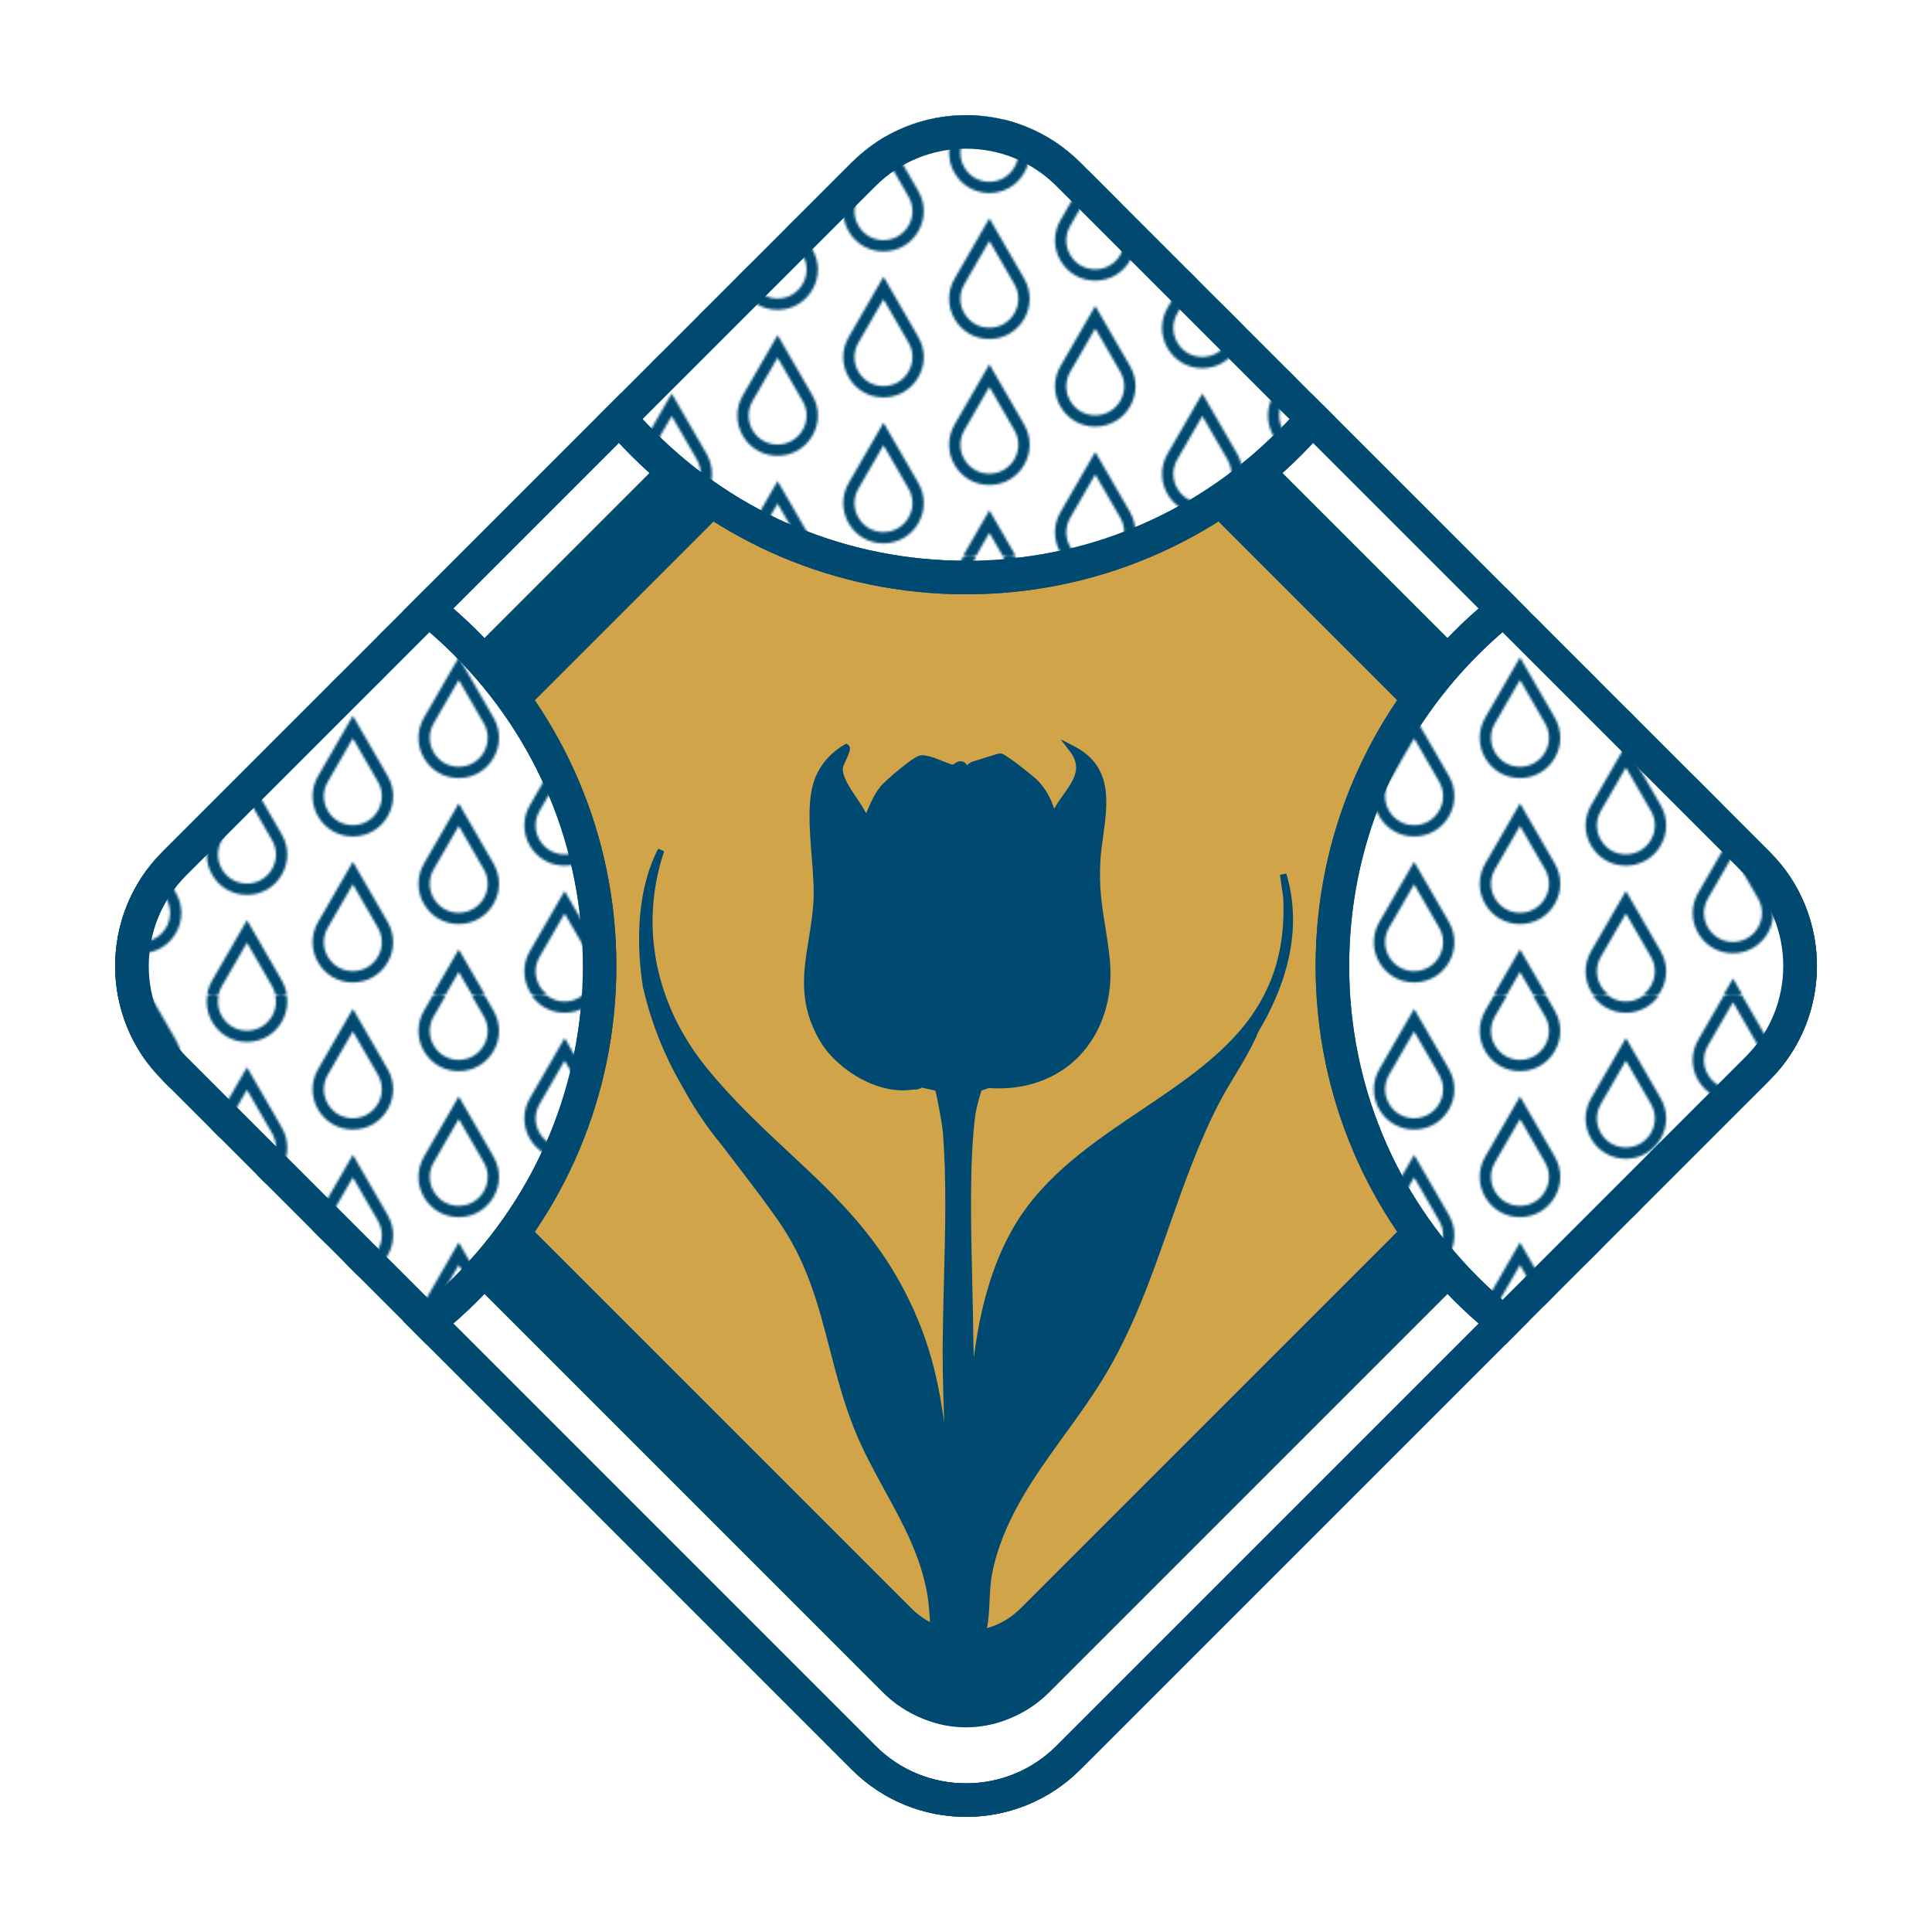
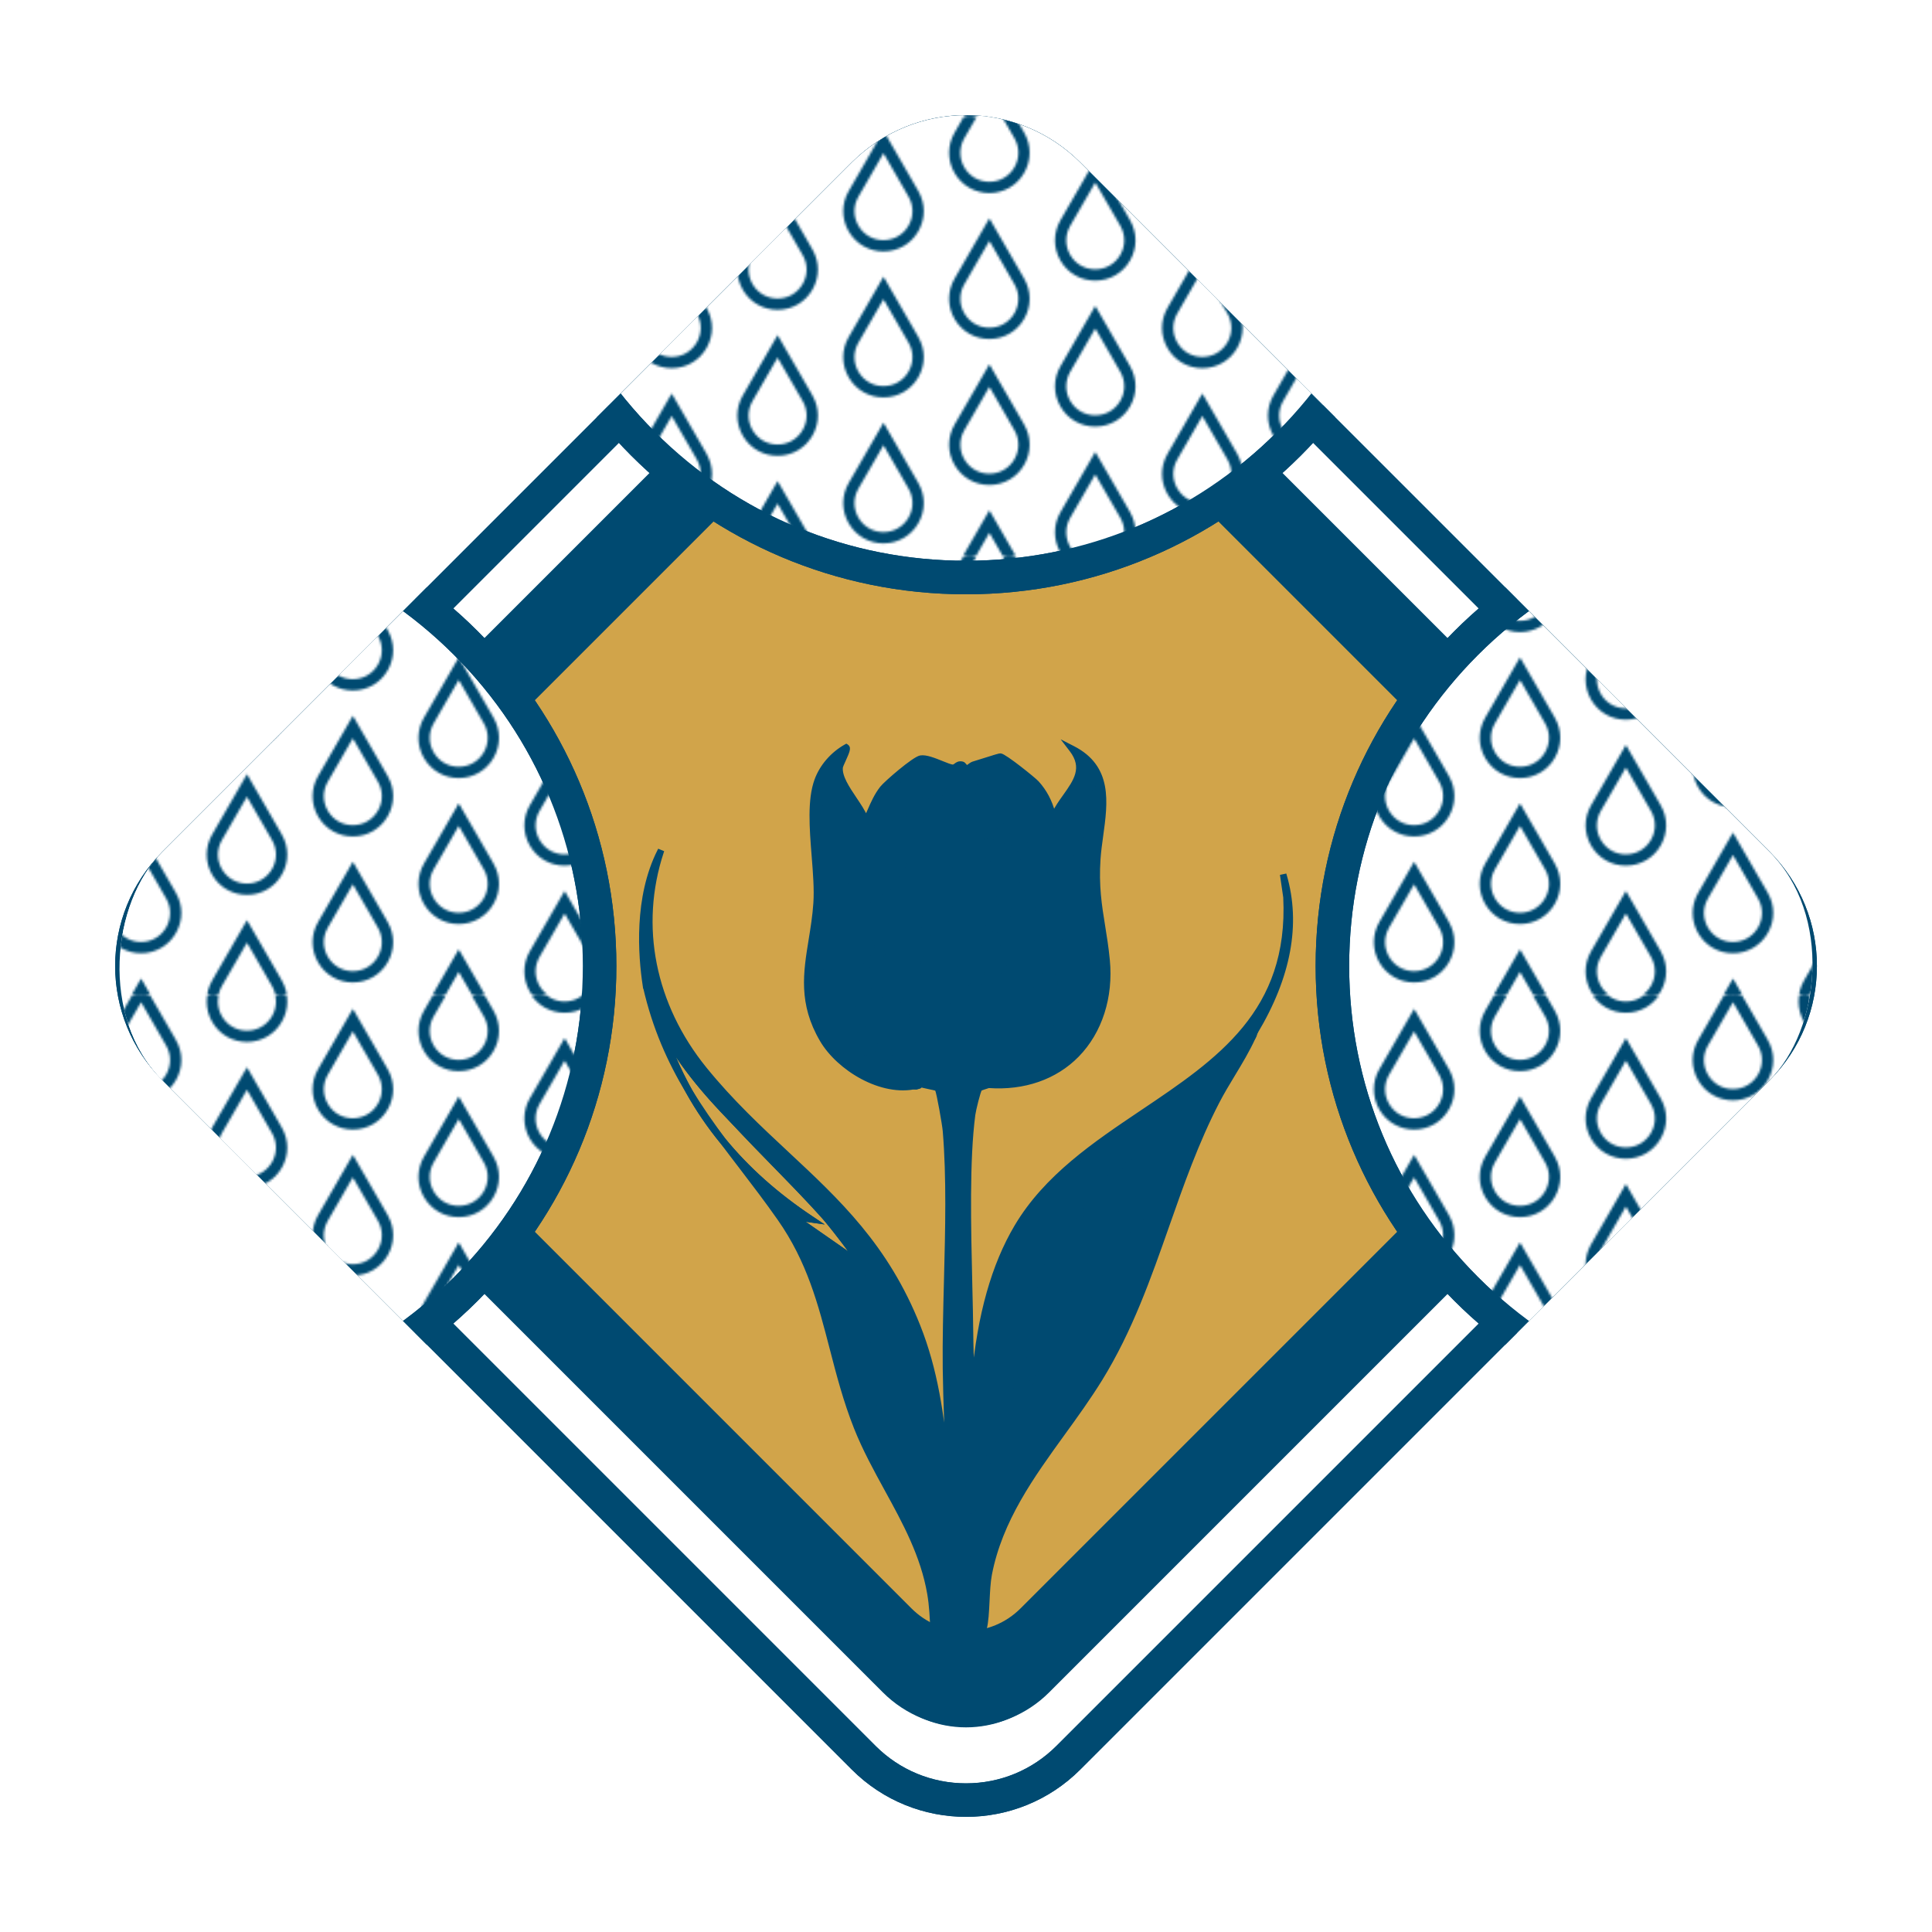
<svg xmlns="http://www.w3.org/2000/svg" id="Layer_1" viewBox="0 0 576 576">
  <defs>
    <style>      .st0 {        fill: none;      }      .st1 {        fill: url(#Teardrop);      }      .st2, .st3, .st4 {        fill: #004a71;      }      .st3, .st5 {        stroke-width: 3px;      }      .st3, .st5, .st4 {        stroke: #004a71;        stroke-miterlimit: 10;      }      .st6 {        clip-path: url(#clippath-1);      }      .st7, .st5 {        fill: #fff;      }      .st8 {        fill: #d1a44a;      }      .st9 {        clip-path: url(#clippath);      }    </style>
    <clipPath id="clippath">
      <rect class="st0" x="94.52" y="94.52" width="386.97" height="386.97" rx="48.18" ry="48.18" transform="translate(288 -119.29) rotate(45)" />
    </clipPath>
    <clipPath id="clippath-1">
      <rect class="st0" x="94.52" y="94.52" width="386.97" height="386.97" rx="48.18" ry="48.18" transform="translate(288 -119.29) rotate(45)" />
    </clipPath>
    <pattern id="Teardrop" x="0" y="0" width="225.49" height="186.52" patternTransform="translate(-2346.72 -2320.99) scale(.7)" patternUnits="userSpaceOnUse" viewBox="0 0 225.49 186.52">
      <g>
        <rect class="st0" width="225.49" height="186.52" />
        <g>
          <path class="st5" d="M157.85,171.83l-12.77,22.11c-5.67,9.82,1.42,22.09,12.75,22.09h0c11.35,0,18.44-12.28,12.77-22.11l-12.75-22.09Z" />
          <path class="st3" d="M171.37,209.11c2.83-4.89,2.83-10.74,0-15.63l-13.52-23.42-13.54,23.45c-2.82,4.89-2.82,10.73,0,15.62,2.82,4.89,7.88,7.81,13.52,7.81s10.71-2.92,13.54-7.82ZM169.83,194.36c2.5,4.34,2.5,9.51,0,13.85-2.5,4.34-6.99,6.93-12,6.93s-9.48-2.59-11.98-6.92c-2.5-4.33-2.5-9.5,0-13.83l12-20.78,11.98,20.75Z" />
        </g>
        <g>
          <path class="st5" d="M22.56,184.27l-12.77,22.11c-5.67,9.82,1.42,22.09,12.75,22.09h0c11.35,0,18.44-12.28,12.77-22.11l-12.75-22.09Z" />
          <path class="st3" d="M36.08,221.54c2.83-4.89,2.83-10.74,0-15.63l-13.52-23.42-13.54,23.45c-2.82,4.89-2.82,10.73,0,15.62,2.82,4.89,7.88,7.81,13.52,7.81s10.71-2.92,13.54-7.82ZM34.54,206.8c2.5,4.34,2.5,9.51,0,13.85-2.5,4.34-6.99,6.93-12,6.93s-9.48-2.59-11.98-6.92c-2.5-4.33-2.5-9.5,0-13.83l12-20.78,11.98,20.75Z" />
        </g>
        <g>
          <path class="st5" d="M202.95,146.96l-12.77,22.11c-5.67,9.82,1.42,22.09,12.75,22.09h0c11.35,0,18.44-12.28,12.77-22.11l-12.75-22.09Z" />
          <path class="st3" d="M216.47,184.24c2.83-4.89,2.83-10.74,0-15.63l-13.52-23.42-13.54,23.45c-2.82,4.89-2.82,10.73,0,15.62,2.82,4.89,7.88,7.81,13.52,7.81s10.71-2.92,13.54-7.82ZM214.93,169.49c2.5,4.34,2.5,9.51,0,13.85-2.5,4.34-6.99,6.93-12,6.93s-9.48-2.59-11.98-6.92c-2.5-4.33-2.5-9.5,0-13.83l12-20.78,11.98,20.75Z" />
        </g>
        <g>
          <path class="st5" d="M157.85,109.66l-12.77,22.11c-5.67,9.82,1.42,22.09,12.75,22.09h0c11.35,0,18.44-12.28,12.77-22.11l-12.75-22.09Z" />
          <path class="st3" d="M171.37,146.93c2.83-4.89,2.83-10.74,0-15.63l-13.52-23.42-13.54,23.45c-2.82,4.89-2.82,10.73,0,15.62,2.82,4.89,7.88,7.81,13.52,7.81s10.71-2.92,13.54-7.82ZM169.83,132.19c2.5,4.34,2.5,9.51,0,13.85-2.5,4.34-6.99,6.93-12,6.93s-9.48-2.59-11.98-6.92c-2.5-4.33-2.5-9.5,0-13.83l12-20.78,11.98,20.75Z" />
        </g>
        <g>
          <path class="st5" d="M112.75,134.53l-12.77,22.11c-5.67,9.82,1.42,22.09,12.75,22.09h0c11.35,0,18.44-12.28,12.77-22.11l-12.75-22.09Z" />
          <path class="st3" d="M126.28,171.8c2.83-4.89,2.83-10.74,0-15.63l-13.52-23.42-13.54,23.45c-2.82,4.89-2.82,10.73,0,15.62,2.82,4.89,7.88,7.81,13.52,7.81s10.71-2.92,13.54-7.82ZM124.73,157.06c2.5,4.34,2.5,9.51,0,13.85-2.5,4.34-6.99,6.93-12,6.93s-9.48-2.59-11.98-6.92c-2.5-4.33-2.5-9.5,0-13.83l12-20.78,11.98,20.75Z" />
        </g>
        <g>
          <path class="st5" d="M67.65,159.4l-12.77,22.11c-5.67,9.82,1.42,22.09,12.75,22.09h0c11.35,0,18.44-12.28,12.77-22.11l-12.75-22.09Z" />
          <path class="st3" d="M81.18,196.67c2.83-4.89,2.83-10.74,0-15.63l-13.52-23.42-13.54,23.45c-2.82,4.89-2.82,10.73,0,15.62,2.82,4.89,7.88,7.81,13.52,7.81s10.71-2.92,13.54-7.82ZM79.63,181.93c2.5,4.34,2.5,9.51,0,13.85-2.5,4.34-6.99,6.93-12,6.93s-9.48-2.59-11.98-6.92c-2.5-4.33-2.5-9.5,0-13.83l12-20.78,11.98,20.75Z" />
        </g>
        <g>
          <path class="st5" d="M22.56,122.09l-12.77,22.11c-5.67,9.82,1.42,22.09,12.75,22.09h0c11.35,0,18.44-12.28,12.77-22.11l-12.75-22.09Z" />
          <path class="st3" d="M36.08,159.37c2.83-4.89,2.83-10.74,0-15.63l-13.52-23.42-13.54,23.45c-2.82,4.89-2.82,10.73,0,15.62,2.82,4.89,7.88,7.81,13.52,7.81s10.71-2.92,13.54-7.82ZM34.54,144.63c2.5,4.34,2.5,9.51,0,13.85-2.5,4.34-6.99,6.93-12,6.93s-9.48-2.59-11.98-6.92c-2.5-4.33-2.5-9.5,0-13.83l12-20.78,11.98,20.75Z" />
        </g>
        <g>
          <path class="st5" d="M202.95,84.79l-12.77,22.11c-5.67,9.82,1.42,22.09,12.75,22.09h0c11.35,0,18.44-12.28,12.77-22.11l-12.75-22.09Z" />
          <path class="st3" d="M216.47,122.06c2.83-4.89,2.83-10.74,0-15.63l-13.52-23.42-13.54,23.45c-2.82,4.89-2.82,10.73,0,15.62,2.82,4.89,7.88,7.81,13.52,7.81s10.71-2.92,13.54-7.82ZM214.93,107.32c2.5,4.34,2.5,9.51,0,13.85-2.5,4.34-6.99,6.93-12,6.93s-9.48-2.59-11.98-6.92c-2.5-4.33-2.5-9.5,0-13.83l12-20.78,11.98,20.75Z" />
        </g>
        <g>
          <path class="st5" d="M157.85,47.49l-12.77,22.11c-5.67,9.82,1.42,22.09,12.75,22.09h0c11.35,0,18.44-12.28,12.77-22.11l-12.75-22.09Z" />
          <path class="st3" d="M171.37,84.76c2.83-4.89,2.83-10.74,0-15.63l-13.52-23.42-13.54,23.45c-2.82,4.89-2.82,10.73,0,15.62,2.82,4.89,7.88,7.81,13.52,7.81s10.71-2.92,13.54-7.82ZM169.83,70.02c2.5,4.34,2.5,9.51,0,13.85-2.5,4.34-6.99,6.93-12,6.93s-9.48-2.59-11.98-6.92c-2.5-4.33-2.5-9.5,0-13.83l12-20.78,11.98,20.75Z" />
        </g>
        <g>
          <path class="st5" d="M112.75,72.35l-12.77,22.11c-5.67,9.82,1.42,22.09,12.75,22.09h0c11.35,0,18.44-12.28,12.77-22.11l-12.75-22.09Z" />
          <path class="st3" d="M126.28,109.63c2.83-4.89,2.83-10.74,0-15.63l-13.52-23.42-13.54,23.45c-2.82,4.89-2.82,10.73,0,15.62,2.82,4.89,7.88,7.81,13.52,7.81s10.71-2.92,13.54-7.82ZM124.73,94.89c2.5,4.34,2.5,9.51,0,13.85-2.5,4.34-6.99,6.93-12,6.93s-9.48-2.59-11.98-6.92c-2.5-4.33-2.5-9.5,0-13.83l12-20.78,11.98,20.75Z" />
        </g>
        <g>
          <path class="st5" d="M67.65,97.22l-12.77,22.11c-5.67,9.82,1.42,22.09,12.75,22.09h0c11.35,0,18.44-12.28,12.77-22.11l-12.75-22.09Z" />
          <path class="st3" d="M81.18,134.5c2.83-4.89,2.83-10.74,0-15.63l-13.52-23.42-13.54,23.45c-2.82,4.89-2.82,10.73,0,15.62,2.82,4.89,7.88,7.81,13.52,7.81s10.71-2.92,13.54-7.82ZM79.63,119.76c2.5,4.34,2.5,9.51,0,13.85-2.5,4.34-6.99,6.93-12,6.93s-9.48-2.59-11.98-6.92c-2.5-4.33-2.5-9.5,0-13.83l12-20.78,11.98,20.75Z" />
        </g>
        <g>
          <path class="st5" d="M22.56,59.92l-12.77,22.11c-5.67,9.82,1.42,22.09,12.75,22.09h0c11.35,0,18.44-12.28,12.77-22.11l-12.75-22.09Z" />
          <path class="st3" d="M36.08,97.19c2.83-4.89,2.83-10.74,0-15.63l-13.52-23.42-13.54,23.45c-2.82,4.89-2.82,10.73,0,15.62,2.82,4.89,7.88,7.81,13.52,7.81s10.71-2.92,13.54-7.82ZM34.54,82.45c2.5,4.34,2.5,9.51,0,13.85-2.5,4.34-6.99,6.93-12,6.93s-9.48-2.59-11.98-6.92c-2.5-4.33-2.5-9.5,0-13.83l12-20.78,11.98,20.75Z" />
        </g>
        <g>
          <path class="st5" d="M202.95,22.62l-12.77,22.11c-5.67,9.82,1.42,22.09,12.75,22.09h0c11.35,0,18.44-12.28,12.77-22.11l-12.75-22.09Z" />
          <path class="st3" d="M216.47,59.89c2.83-4.89,2.83-10.74,0-15.63l-13.52-23.42-13.54,23.45c-2.82,4.89-2.82,10.73,0,15.62,2.82,4.89,7.88,7.81,13.52,7.81s10.71-2.92,13.54-7.82ZM214.93,45.15c2.5,4.34,2.5,9.51,0,13.85-2.5,4.34-6.99,6.93-12,6.93s-9.48-2.59-11.98-6.92c-2.5-4.33-2.5-9.5,0-13.83l12-20.78,11.98,20.75Z" />
        </g>
        <g>
-           <path class="st5" d="M157.85-14.69l-12.77,22.11c-5.67,9.82,1.42,22.09,12.75,22.09h0c11.35,0,18.44-12.28,12.77-22.11l-12.75-22.09Z" />
          <path class="st3" d="M171.37,22.59c2.83-4.89,2.83-10.74,0-15.63l-13.52-23.42-13.54,23.45c-2.82,4.89-2.82,10.73,0,15.62,2.82,4.89,7.88,7.81,13.52,7.81s10.71-2.92,13.54-7.82ZM169.83,7.85c2.5,4.34,2.5,9.51,0,13.85-2.5,4.34-6.99,6.93-12,6.93s-9.48-2.59-11.98-6.92c-2.5-4.33-2.5-9.5,0-13.83l12-20.78,11.98,20.75Z" />
        </g>
        <g>
          <path class="st5" d="M112.75,10.18l-12.77,22.11c-5.67,9.82,1.42,22.09,12.75,22.09h0c11.35,0,18.44-12.28,12.77-22.11l-12.75-22.09Z" />
          <path class="st3" d="M126.28,47.46c2.83-4.89,2.83-10.74,0-15.63l-13.52-23.42-13.54,23.45c-2.82,4.89-2.82,10.73,0,15.62,2.82,4.89,7.88,7.81,13.52,7.81s10.71-2.92,13.54-7.82ZM124.73,32.71c2.5,4.34,2.5,9.51,0,13.85-2.5,4.34-6.99,6.93-12,6.93s-9.48-2.59-11.98-6.92c-2.5-4.33-2.5-9.5,0-13.83l12-20.78,11.98,20.75Z" />
        </g>
        <g>
          <path class="st5" d="M67.65,35.05l-12.77,22.11c-5.67,9.82,1.42,22.09,12.75,22.09h0c11.35,0,18.44-12.28,12.77-22.11l-12.75-22.09Z" />
          <path class="st3" d="M81.18,72.33c2.83-4.89,2.83-10.74,0-15.63l-13.52-23.42-13.54,23.45c-2.82,4.89-2.82,10.73,0,15.62,2.82,4.89,7.88,7.81,13.52,7.81s10.71-2.92,13.54-7.82ZM79.63,57.58c2.5,4.34,2.5,9.51,0,13.85-2.5,4.34-6.99,6.93-12,6.93s-9.48-2.59-11.98-6.92c-2.5-4.33-2.5-9.5,0-13.83l12-20.78,11.98,20.75Z" />
        </g>
        <g>
          <path class="st5" d="M22.56-2.25l-12.77,22.11c-5.67,9.82,1.42,22.09,12.75,22.09h0c11.35,0,18.44-12.28,12.77-22.11L22.56-2.25Z" />
          <path class="st3" d="M36.08,35.02c2.83-4.89,2.83-10.74,0-15.63L22.56-4.03l-13.54,23.45c-2.82,4.89-2.82,10.73,0,15.62,2.82,4.89,7.88,7.81,13.52,7.81s10.71-2.92,13.54-7.82ZM34.54,20.28c2.5,4.34,2.5,9.51,0,13.85-2.5,4.34-6.99,6.93-12,6.93s-9.48-2.59-11.98-6.92c-2.5-4.33-2.5-9.5,0-13.83L22.56-.47l11.98,20.75Z" />
        </g>
        <g>
          <path class="st5" d="M202.95-39.56l-12.77,22.11c-5.67,9.82,1.42,22.09,12.75,22.09h0c11.35,0,18.44-12.28,12.77-22.11l-12.75-22.09Z" />
          <path class="st3" d="M216.47-2.28c2.83-4.89,2.83-10.74,0-15.63l-13.52-23.42-13.54,23.45c-2.82,4.89-2.82,10.73,0,15.62,2.82,4.89,7.88,7.81,13.52,7.81s10.71-2.92,13.54-7.82ZM214.93-17.02c2.5,4.34,2.5,9.51,0,13.85-2.5,4.34-6.99,6.93-12,6.93s-9.48-2.59-11.98-6.92c-2.5-4.33-2.5-9.5,0-13.83l12-20.78,11.98,20.75Z" />
        </g>
        <g>
          <path class="st5" d="M67.65-27.12l-12.77,22.11c-5.67,9.82,1.42,22.09,12.75,22.09h0c11.35,0,18.44-12.28,12.77-22.11l-12.75-22.09Z" />
          <path class="st3" d="M81.18,10.15c2.83-4.89,2.83-10.74,0-15.63l-13.52-23.42-13.54,23.45c-2.82,4.89-2.82,10.73,0,15.62,2.82,4.89,7.88,7.81,13.52,7.81s10.71-2.92,13.54-7.82ZM79.63-4.59c2.5,4.34,2.5,9.51,0,13.85-2.5,4.34-6.99,6.93-12,6.93s-9.48-2.59-11.98-6.92c-2.5-4.33-2.5-9.5,0-13.83l12-20.78,11.98,20.75Z" />
        </g>
      </g>
    </pattern>
  </defs>
  <g>
    <path class="st7" d="M288,536.67c-11.53,0-22.38-4.49-30.53-12.65L51.97,318.53c-8.15-8.16-12.65-19-12.65-30.53s4.49-22.38,12.65-30.53L257.47,51.97c8.15-8.15,19-12.65,30.53-12.65s22.38,4.49,30.53,12.65l205.5,205.5c8.16,8.15,12.65,19,12.65,30.53s-4.49,22.38-12.65,30.53l-205.5,205.5c-8.16,8.16-19,12.65-30.53,12.65Z" />
    <path class="st2" d="M288,44.33c10.2,0,19.78,3.97,26.99,11.18l205.5,205.5c14.88,14.88,14.88,39.1,0,53.99l-205.5,205.5c-7.21,7.21-16.8,11.18-26.99,11.18s-19.78-3.97-26.99-11.18L55.51,314.99c-14.88-14.88-14.88-39.1,0-53.99L261.01,55.51c7.21-7.21,16.8-11.18,26.99-11.18M288,34.33c-12.33,0-24.66,4.7-34.07,14.11L48.44,253.93c-18.81,18.81-18.81,49.32,0,68.13l205.5,205.5c9.41,9.41,21.74,14.11,34.07,14.11s24.66-4.7,34.07-14.11l205.5-205.5c18.81-18.81,18.81-49.32,0-68.13L322.07,48.44c-9.41-9.41-21.74-14.11-34.07-14.11h0Z" />
  </g>
  <rect class="st2" x="117.89" y="117.89" width="340.22" height="340.22" rx="32.78" ry="32.78" transform="translate(-119.29 288) rotate(-45)" />
  <path class="st2" d="M505.39,264.82l-194.21-194.21c-12.8-12.8-33.56-12.8-46.36,0l-194.21,194.21c-12.8,12.8-12.8,33.56,0,46.36l194.21,194.21c12.8,12.8,33.56,12.8,46.36,0l194.21-194.21c12.8-12.8,12.8-33.56,0-46.36ZM476.9,311.18l-165.72,165.72c-12.8,12.8-33.56,12.8-46.36,0l-165.72-165.72c-12.8-12.8-12.8-33.56,0-46.36l165.72-165.72c12.8-12.8,33.56-12.8,46.36,0l165.72,165.72c12.8,12.8,12.8,33.56,0,46.36Z" />
  <g>
    <path class="st8" d="M288,492.29c-7.76,0-15.05-3.02-20.53-8.5l-175.26-175.26c-5.48-5.48-8.5-12.78-8.5-20.53s3.02-15.05,8.5-20.53l175.26-175.26c5.48-5.48,12.78-8.5,20.53-8.5s15.05,3.02,20.53,8.5l175.26,175.26c5.48,5.48,8.5,12.78,8.5,20.53s-3.02,15.05-8.5,20.53l-175.26,175.26c-5.48,5.48-12.78,8.5-20.53,8.5Z" />
    <path class="st2" d="M288,89.74c6.14,0,11.92,2.39,16.26,6.74l175.26,175.26c4.34,4.34,6.74,10.12,6.74,16.26s-2.39,11.92-6.74,16.26l-175.26,175.26c-4.34,4.34-10.12,6.74-16.26,6.74s-11.92-2.39-16.26-6.74l-175.26-175.26c-4.34-4.34-6.74-10.12-6.74-16.26s2.39-11.92,6.74-16.26l175.26-175.26c4.34-4.34,10.12-6.74,16.26-6.74M288,77.67c-8.98,0-17.95,3.42-24.8,10.27l-175.26,175.26c-13.7,13.7-13.7,35.9,0,49.6l175.26,175.26c6.85,6.85,15.82,10.27,24.8,10.27s17.95-3.42,24.8-10.27l175.26-175.26c13.7-13.7,13.7-35.9,0-49.6l-175.26-175.26c-6.85-6.85-15.82-10.27-24.8-10.27h0Z" />
  </g>
  <g>
    <g>
      <path class="st4" d="M266.63,417.45c.67,3.18,1,6.47,1.54,9.68-5.81-6.98-11.96-13.81-16.35-21.79-5.52-10.04-6.14-19.3-10.18-29.5-1.92-4.86-5.29-9.25-7.1-13.77,17,13.33,25.87,34.06,31.16,54.32.08.32.28,2.33.93,1.06Z" />
      <path class="st4" d="M268.98,428.88l-1.19-1.42c-.85-1.02-1.71-2.04-2.57-3.06-4.95-5.88-10.07-11.96-13.84-18.81-3.33-6.05-4.92-11.93-6.46-17.62-1.04-3.86-2.13-7.85-3.75-11.94-.97-2.45-2.33-4.82-3.65-7.1-1.31-2.27-2.55-4.42-3.44-6.66l-.69-1.73,1.46,1.15c14.46,11.33,24.71,29.18,31.33,54.58.02.06.03.16.06.28.01.08.04.24.08.41l.5-.99.29,1.39c.42,1.98.71,4.01.99,5.99.18,1.24.35,2.49.56,3.72l.31,1.83ZM235.85,363.78c.75,1.53,1.63,3.06,2.54,4.65,1.34,2.32,2.72,4.72,3.71,7.23,1.64,4.14,2.73,8.16,3.78,12.04,1.6,5.89,3.11,11.46,6.37,17.4,3.72,6.77,8.81,12.81,13.73,18.65.47.56.94,1.12,1.41,1.67-.1-.65-.19-1.3-.28-1.95-.24-1.68-.48-3.42-.81-5.11-.05,0-.1,0-.16,0-.62-.09-.77-.95-.89-1.64-.02-.09-.03-.16-.04-.2-6.32-24.22-15.94-41.5-29.37-52.74Z" />
    </g>
    <g>
-       <path class="st4" d="M257.07,377.21l-19.13-13.31c-.49-.41-1.01-.84-1.54-1.21l5.24.76c-22.08-14.7-37.31-33.68-45.04-58.85,9.99,20.74,28.68,34.86,43.81,51.59,5.95,6.58,11.57,13.79,16.66,21.03Z" />
      <path class="st4" d="M259.11,379.24l-21.45-14.93c-.51-.43-1.03-.85-1.54-1.21l-1.69-1.2,5.14.74c-21.88-15.07-36.1-34.03-43.44-57.9l.93-.36c7.08,14.7,18.77,26.27,30.07,37.45,4.57,4.52,9.3,9.2,13.66,14.02,5.58,6.18,11.2,13.27,16.7,21.08l1.63,2.32ZM238.19,363.45s.05.04.08.06l16.73,11.64c-4.94-6.86-9.96-13.12-14.95-18.64-4.34-4.8-9.06-9.47-13.62-13.98-9.96-9.85-20.21-19.99-27.41-32.35,7.93,21.6,22.02,38.92,42.91,52.84l1.84,1.23-5.58-.8Z" />
    </g>
    <g>
      <g>
        <path class="st4" d="M292.55,284.61l-3.09,9.53c-1.69,3.11-3.08,6.37-4.63,9.53-.22.21-.64.46-.93.61.23-16.75,2.59-40.08.31-56.13-.01-.08-.39-1.82-.93-1.21.91,8.82.85,18,.62,26.93-.18,7.14-.22,16.2-1.23,23.15l-3.39,10.89c-.43.65-.65,1.32-1.39,1.82l-.46-1.66-1.23-36.61-.62,7.56c-.34,8.08.46,16.29,0,24.36-.69-.14-.87,1.86-.93,2.27-.25,1.96-.58,4.58-.31,6.51-.12.48.38,1.72-.62,1.66l-1.7-7.72.15,8.62c-2.25-5.38-1.82-12.52-2.62-18.61l-.15,19.21-3.24-11.35c-1.06,1.2,1.74,10.13,1.23,10.29l-3.24-7.72-2.16-10.44c1.32-22.97,5.8-44.75,21.9-62.33,3.57-4.35,7.91,2.26,10.18,5.3,6.84,9.15,12.63,23,11.72,34.5-.12,1.54-.66,4.42-1.54,5.75.12-10.65-2.88-20.89-7.1-30.56-1.61-2.21-2.27-5.58-4.32-7.26,7.9,13.9,12.39,29.5,8.33,45.39l-1.54,3.03c4.34-17.33-4.94-35.38-10.8-51.44,5.64,17.9,16.32,37.35,6.79,55.68,1.03-4.28,1.78-9.04,1.08-13.47-.5,6.75-2.05,14.22-6.94,19.21,2.57-7.4,4.47-16.27,3.09-23.9,0,2.88.09,5.77-.31,8.62Z" />
        <path class="st4" d="M269.88,318.8l-3.1-10.86c.2,1.1.45,2.22.62,3,.65,2.99.79,3.61.15,3.8l-.43.13-3.42-8.13-2.2-10.6v-.07c1.17-20.36,4.7-43.72,22.04-62.64.89-1.09,1.95-1.6,3.07-1.6,2.84.08,5.57,3.79,7.38,6.25l.5.68c6.56,8.78,12.76,22.95,11.82,34.83-.12,1.55-.67,4.55-1.62,5.99l-.94,1.41.02-1.69c.04-3.62-.29-7.34-.99-11.18.81,6.49.44,12.8-1.12,18.88l-.04.1-3.54,6.96,1.07-4.28c1.44-5.73,1.38-11.52.44-17.29.91,7.34.23,14.68-3.52,21.88l-1.89,3.63.96-3.98c.6-2.48.99-4.72,1.19-6.75-1.14,5.61-3.19,9.89-6.21,12.97l-1.56,1.59.73-2.11c1.3-3.74,2.64-8.49,3.22-13.41l-2.58,7.98c-1.11,2.06-2.08,4.14-3.02,6.15-.54,1.15-1.08,2.31-1.64,3.45l-.11.15c-.32.3-.87.6-1.03.68l-.75.39v-.84c.08-4.99.34-10.51.61-16.35.52-11.28,1.1-23.82.31-34.21.35,6.78.27,13.64.1,20.17-.03,1.1-.05,2.25-.08,3.43-.14,6.5-.3,13.87-1.16,19.78l-3.47,11.1c-.11.16-.2.32-.29.49-.29.51-.59,1.04-1.24,1.47l-.57.38-.67-2.44-.91-27.11c-.07,3.2.01,6.46.09,9.62.1,4.21.21,8.56-.03,12.8l-.03.58-.48-.1c-.08.12-.26.5-.41,1.72v.1c-.26,1.96-.58,4.54-.32,6.37v.1s0,.09,0,.09c-.02.06,0,.26.01.39.04.44.08.98-.28,1.35-.21.21-.49.32-.86.29l-.38-.02-.7-3.18.11,6.21-1.01-2.4c-.98-2.33-1.46-4.98-1.75-7.71l-.09,11.59ZM266.4,302.97l2.54,8.89.13-15.74,1-.06c.26,1.95.39,4.04.52,6.06.2,3.1.4,6.27,1.05,9.13l-.09-5.13.99-.12,1.28,5.84c-.19-1.92.12-4.36.34-6.17l.02-.18c.12-1.04.31-2.06.85-2.45.03-.02.05-.04.08-.05.21-4.09.11-8.29,0-12.35-.09-3.82-.19-7.77-.03-11.63l.62-7.58,1,.02,1.23,36.55.23.81c.14-.19.26-.4.39-.62.09-.16.18-.32.28-.48l3.37-10.83c.84-5.77.99-13.11,1.13-19.58.03-1.18.05-2.33.08-3.43.22-8.7.3-17.97-.61-26.87l-.02-.22.14-.16c.32-.37.67-.31.8-.27.76.22.99,1.72,1,1.74,1.61,11.32.91,26.5.29,39.9-.25,5.47-.49,10.66-.58,15.39,0,0,0,0,0,0,.54-1.11,1.06-2.22,1.58-3.34.94-2.02,1.92-4.12,3.01-6.12l3.04-9.41c.33-2.38.32-4.84.3-7.21v-1.3s.99-.09.99-.09c1.32,7.27-.35,15.46-2.3,21.72,2.92-3.97,4.62-9.56,5.17-16.98l.32-4.3.67,4.26c.42,2.65.37,5.59-.16,9.04,4.74-13.46-.3-27.42-5.2-40.97-1.2-3.31-2.44-6.74-3.48-10.05l.95-.32c.97,2.65,2,5.29,3.1,8.1,5.06,12.9,10.27,26.2,8.51,39.43,3.2-13.67.34-28.5-8.51-44.08l-1.34-2.35,2.09,1.72c1.3,1.07,2.06,2.74,2.8,4.35.48,1.05.98,2.14,1.6,3l.05.1c4.47,10.27,6.81,19.54,7.11,28.25.3-1.14.5-2.4.57-3.28.91-11.62-5.18-25.53-11.63-34.16l-.51-.69c-1.69-2.3-4.25-5.78-6.6-5.84-.88-.03-1.58.39-2.29,1.26-17.12,18.69-20.63,41.81-21.79,61.98l2.15,10.38,1.54,3.67c-.73-3.4-1.09-5.69-.4-6.47l.61-.68Z" />
      </g>
      <g>
        <path class="st4" d="M316.31,275.23c-.62,4.73-.14,9.76-.62,14.37-.13,1.27-2.43,21.46-4.47,20.43l-.46-10.44-.62,3.18c.22-3.24-.34-6.49-.31-9.68.13-14.33-.69-32.41,4.94-45.84,2.32-5.53,7.9-10.74,8.95-16.95.87.78,1.44,3.49,1.54,4.54.84,8.95-5.36,22.72-7.71,31.77-.68,2.6-1.62,6.08-1.23,8.62Z" />
        <path class="st4" d="M311.37,310.57c-.13,0-.26-.03-.38-.09l-.26-.13-.33-7.51-.76-.1c.12-1.82,0-3.69-.13-5.49-.09-1.37-.19-2.78-.18-4.16.02-1.83.02-3.73.02-5.67,0-13.38.01-28.55,4.96-40.36.95-2.26,2.45-4.5,3.9-6.67,2.17-3.22,4.4-6.56,5.01-10.17l.15-.9.68.61c1.04.94,1.62,3.89,1.71,4.86.6,6.42-2.34,15.23-4.93,23-1.08,3.24-2.1,6.3-2.79,8.95l-.07.26c-.64,2.45-1.51,5.81-1.16,8.16v.07s0,.07,0,.07c-.33,2.5-.35,5.14-.36,7.69-.01,2.21-.03,4.5-.25,6.67-.02.2-2.04,19.51-4.4,20.8-.13.07-.28.11-.42.11ZM311.07,295.36l.61,13.73c1.25-2.51,2.9-13.53,3.52-19.54.22-2.12.23-4.38.25-6.57.02-2.56.04-5.2.36-7.75-.36-2.55.5-5.84,1.19-8.49l.07-.26c.7-2.68,1.73-5.76,2.81-9.01,2.56-7.68,5.47-16.38,4.89-22.59-.07-.78-.39-2.27-.81-3.29-.87,3.34-2.92,6.39-4.91,9.34-1.49,2.22-2.9,4.32-3.81,6.49-4.87,11.62-4.87,26.68-4.88,39.97,0,1.94,0,3.84-.02,5.68-.01,1.34.08,2.74.18,4.08.02.26.04.53.05.79l.51-2.61Z" />
      </g>
      <g>
        <path class="st4" d="M285.76,230.75c-3.43,4.07-6.66,8.25-9.56,12.71-.87,0-1.96,1.36-2.47,1.97-4.88,5.83-8.43,12.82-11.26,19.82,0-3.62-.68-7.61.15-11.2,4.41-7.54,11.15-12.58,16.97-18.76.04-.04.75.02.93-.45-.53-.56-.84.4-.93.45-3,1.72-8.45,7.16-10.8,9.83-1.21,1.38-5.29,6.34-5.86,7.72-1.81-5.45,1.59-5.43,4.16-8.17,2.44-2.59,4.51-5.38,7.4-7.56,1.73-1.31,9.46-6.1,11.26-6.35Z" />
        <path class="st4" d="M261.97,267.81v-2.56c0-1.09-.07-2.19-.13-3.36-.15-2.65-.3-5.38.3-7.95l.06-.14c.11-.19.23-.38.34-.57l-.08-.23c-1.45-4.35.34-5.62,2.23-6.98.69-.49,1.4-1,2.05-1.69.69-.73,1.35-1.48,2-2.23,1.65-1.87,3.35-3.8,5.46-5.4,1.54-1.16,9.49-6.17,11.49-6.45l1.3-.18-.84,1c-3.88,4.6-6.9,8.62-9.53,12.66l-.15.23h-.27s0,0,0,0c-.59,0-1.61,1.22-2,1.68l-.09.1c-4.19,5.01-7.85,11.45-11.18,19.69l-.96,2.38ZM263.09,254.24c-.54,2.41-.4,5.04-.25,7.6.02.36.04.72.06,1.08,3.13-7.32,6.56-13.16,10.45-17.81l.09-.1c.74-.89,1.6-1.84,2.48-2.01,2.33-3.57,4.98-7.13,8.25-11.09-1.15.56-2.67,1.41-4.17,2.29.04,0,.07-.02.11-.02.2-.03.49.01.79.32l.22.23-.11.29c-.22.6-.85.72-1.15.75-1.72,1.82-3.54,3.56-5.3,5.25-4.13,3.96-8.39,8.04-11.44,13.23ZM279.59,234.43c-2.04,1.22-3.97,2.46-4.79,3.08-2.03,1.54-3.63,3.34-5.32,5.26-.66.75-1.33,1.51-2.03,2.25-.72.77-1.5,1.33-2.2,1.82-1.65,1.18-2.79,2-2.17,4.74,1.39-2.1,4.47-5.8,5.33-6.78,2.23-2.54,7.64-8,10.82-9.88.09-.16.2-.35.35-.49Z" />
      </g>
      <g>
        <path class="st4" d="M262.62,254.05c.08-.34.19-.92.31-1.21.57-1.37,4.65-6.34,5.86-7.72,2.34-2.68,7.8-8.11,10.8-9.83-5.82,6.18-12.56,11.22-16.97,18.76Z" />
        <path class="st4" d="M261.38,257.16l.81-3.49c.08-.36.17-.76.27-1.02.62-1.49,4.91-6.67,5.95-7.85,2.25-2.57,7.77-8.13,10.92-9.94l2.92-1.67-2.3,2.45c-1.75,1.87-3.62,3.65-5.42,5.38-4.14,3.97-8.43,8.08-11.48,13.29l-1.67,2.86Z" />
      </g>
      <g>
        <g>
          <path class="st4" d="M305.91,307.76c.29-1.44,4.13-3.52,4.23-4.99l.62-3.18.46,10.44c2.04,1.04,4.34-19.15,4.47-20.43.47-4.62,0-9.64.62-14.37,1.59-12.11,12.8-34.43,8.33-44.94-.21-.51-.92-2-1.54-2.12.12.82.46,1.56.31,2.42-.91,5.04-8.21,13.82-10.49,19.52-1.17,2.91-2.57,6.09-1.85,9.38-2.19,11.71-1.58,21.86-1.85,33.59-.11,4.8.24,8.85-.62,13.62-1.17,6.51-5.19,12.59-11.26,15.73-1.14.59-5.13,1.61-5.4,1.97-.64.87-1.99,6.58-2.16,7.87-2.32,17.6-.82,46.44-.62,65.06.07,6.34.3,12.91,1.08,19.21,1.08-17.2,4.2-35.67,13.11-50.68,22.73-38.31,82.93-42.24,80.21-98.34l-.93-6.35c4.73,16.33-.16,32.33-8.64,46.45l-15.12,21.33c-.01.9.85-.2.93-.3,4.14-5.63,9.93-13.68,13.57-19.52-3.03,6.68-7.44,12.72-10.8,19.21-13.94,26.95-18.75,56.46-34.86,82.61-11.81,19.16-28.59,35.44-33.01,58.4-.9,4.69-.52,12.43-1.54,16.19-.1.36.02.63-.46.91-4.77.31-9.6-.28-14.35-.3-.14-3.64-.31-7.45-.93-11.04-3.14-18.45-15.17-32.63-21.9-49.63-8.57-21.61-8.82-42.32-22.83-62.33-16.29-23.26-33.22-38.86-40.09-69.34l2.45,5.95c.47,1.63,1.04,3.22,1.54,4.84,7.74,25.18,22.97,44.15,45.04,58.85l-5.24-.76c-.76-.54-1.47-1.1-2.31-1.51-.56.52.44.86.46.91,1.81,4.52,5.17,8.91,7.1,13.77,4.04,10.2,4.66,19.46,10.18,29.5,3.19,8.66,10.65,14.75,15.73,22.24l.62-.45c-.54-3.21-.87-6.5-1.54-9.68-3.58-16.91-15.08-42.22-28.69-53.56l19.13,13.31c1.61,2.28,3.43,4.44,4.94,6.81,1.41,2.69,2.92,5.32,4.32,8.02.67,1.29.98,2.81,2.01,3.93-.05-1.49-1.11-2.67-1.7-3.93-16.52-35.4-62.3-61.25-71.88-95.01-.32-1.13-.98-3.21-2.14-3.22-1.99-12.93-1.65-28.12,4.3-39.9-7.53,22.89-2.06,46.56,12.96,65.06,22.56,27.77,49.01,39.95,63.55,76.56,6.57,16.55,7.79,33.75,9.41,51.29.24-12.95-.63-25.95-.77-38.88-.26-22.59,1.85-48.79,0-70.81-.13-1.52-1.89-12.12-2.47-12.71-.34-.35-4.22-.91-5.24-1.36-10.61-4.69-10.63-11.14-12.34-20.88.08-2-.11-4.05,0-6.05l2.16,10.44,3.24,7.72c.51-.16-2.29-9.09-1.23-10.29l3.24,11.35.15-19.21c.8,6.09.37,13.23,2.62,18.61l-.15-8.62,1.7,7.72c.99.05.49-1.18.62-1.66.7-2.79,1.07-5.91,1.23-8.78.46-8.06-.34-16.28,0-24.36l.62-7.56,1.23,36.61.46,1.66c.74-.49.96-1.16,1.39-1.82,1.56-2.37,2.98-8.03,3.39-10.89,1.01-6.95,1.05-16.01,1.23-23.15.23-8.93.29-18.11-.62-26.93.53-.61.91,1.13.93,1.21,2.28,16.05-.08,39.38-.31,56.13,0,.6-.59.97-.15,1.51.36.11.95-1.85,1.08-2.12,2.99-2.76,7.13-14.95,7.71-19.06.4-2.85.31-5.75.31-8.62,1.39,7.64-.52,16.51-3.09,23.9,4.89-4.99,6.44-12.47,6.94-19.21.7,4.43-.05,9.19-1.08,13.47,9.53-18.32-1.14-37.77-6.79-55.68,5.86,16.06,15.14,34.12,10.8,51.44l1.54-3.03c4.06-15.89-.43-31.49-8.33-45.39,2.05,1.69,2.71,5.06,4.32,7.26,4.22,9.68,7.21,19.91,7.1,30.56.88-1.33,1.42-4.21,1.54-5.75.9-11.49-4.89-25.34-11.72-34.5-2.27-3.04-6.61-9.64-10.18-5.3.8-.88,1.52-1.84,2.31-2.72,4.31,2.5,8.53,6.64,11.57,10.59.53.69.97,1.41,1.54,2.12-.2.6.51.93.62.3.38.49.47.42.93,1.21-.03-.04-.78-.66-.93-.45l.77,1.36c.63.21.18-.87.15-.91.5.86.96,1.23,1.54,2.42-.31-.33-.84-1.1-1.23-1.06-.09.83,1.04,1.37,1.23,1.66.53,1.1,1.07,2.49,1.54,3.63.29.69,2.9,7.46,3.09,7.11-.48-.6.01-1.87,0-1.97l1.39,4.24c-1.41-10.07-9.01-20.74-16.97-27.23-1.45-1.19-3.97-3.57-5.71-3.33s-9.53,5.04-11.26,6.35c-2.89,2.19-4.97,4.97-7.4,7.56-2.57,2.74-5.98,2.72-4.16,8.17-.12.29-.23.87-.31,1.21-.84,3.59-.16,7.57-.15,11.2,2.83-7,6.38-13.99,11.26-19.82.51-.6,1.59-1.97,2.47-1.97-4.23,6.51-7.96,13.29-10.49,20.58-3.24,9.33-4.83,21.19-4.94,31.17-.01,1.2.22,3.7.31,5.14.6,10.13,2.16,17.81,12.03,23v.3c-10.17,2.4-22.79-5.3-27.77-13.77-8.58-14.62-2.86-25.79-1.85-40.55.75-10.93-3.15-27.18.31-36.61,1.5-4.09,4.67-7.67,8.48-9.83.68.45-1.91,4.88-2.01,5.9-.47,4.93,6.44,11.3,7.87,16.19,1.66-3.37,2.72-6.84,5.09-9.83,1.32-1.67,9.53-8.63,11.26-8.93,2.54-.43,7.9,2.73,9.56,2.72,1.16,0,1.31-1.28,2.78-.91.35.09.87,1.24,1.54,1.21.11,0,1.36-1.06,1.85-1.21,1.13-.34,7.6-2.46,8.02-2.42,1.03.1,9.57,6.82,10.64,8.02,2.77,3.08,4.27,6.43,5.09,10.44,2.61-7.28,11.92-12.61,5.71-20.73,13.58,6.95,8.19,21.08,7.4,32.68-.83,12.33,1.68,18.99,2.78,30.26,2.03,21-11.87,38.82-35.18,37.1,5.96-4.19,9.73-8.32,11.21-15.62Z" />
          <path class="st4" d="M289.74,487.03c-1.98,0-3.96-.1-5.89-.2-1.81-.09-3.67-.19-5.49-.19h-.48s-.02-.48-.02-.48c-.14-3.79-.32-7.48-.92-10.98-1.94-11.39-7.41-21.37-12.7-31.02-3.25-5.93-6.61-12.06-9.17-18.51-3.16-7.96-5.21-15.87-7.19-23.51-3.48-13.44-6.77-26.13-15.59-38.72-3.79-5.41-7.62-10.42-11.33-15.27-1.94-2.54-3.87-5.05-5.75-7.58-3.9-4.74-7.32-9.77-10.29-15.09-5.39-8.96-9.89-18.91-12.71-31.19h-.03s-.06-.42-.06-.42c-1.39-9.05-2.67-26.31,4.35-40.2l.92.38c-7.25,22.04-2.56,45.58,12.87,64.59,7.9,9.72,16.32,17.57,24.47,25.17,15.26,14.23,29.68,27.66,39.16,51.52,5.23,13.16,7.06,26.48,8.42,40.39-.08-4.19-.22-8.37-.35-12.47-.17-5.02-.34-10.22-.4-15.32-.09-8.38.14-17.46.37-26.24.39-15.1.79-30.71-.37-44.53-.15-1.8-1.8-11.31-2.33-12.39-.31-.14-1.41-.37-2.24-.54-1.19-.25-2.31-.49-2.85-.73-.18-.08-.36-.16-.53-.24v.78l-.39.09c-10.4,2.45-23.27-5.41-28.31-14-6.42-10.94-4.92-20.13-3.34-29.86.57-3.5,1.16-7.12,1.42-10.98.28-4.15-.1-8.99-.51-14.13-.65-8.21-1.32-16.7.85-22.62,1.52-4.14,4.69-7.82,8.71-10.1l.27-.15.26.17c.73.49.19,1.77-.91,4.19-.4.87-.84,1.85-.87,2.17-.26,2.72,1.97,6.05,4.13,9.27,1.31,1.95,2.56,3.82,3.3,5.58.3-.64.58-1.29.85-1.92,1.02-2.34,2.08-4.77,3.78-6.92,1.19-1.5,9.57-8.77,11.57-9.11,1.65-.28,4.18.75,6.42,1.65,1.3.53,2.64,1.07,3.22,1.07h0c.32,0,.51-.14.83-.38.43-.33,1.01-.78,2.07-.51.29.07.5.32.74.61.15.18.4.48.58.56.08-.06.18-.13.3-.22.63-.47,1.14-.84,1.51-.95.3-.09.99-.31,1.85-.58,5.06-1.61,6.07-1.89,6.37-1.86,1.33.13,10.06,7.17,10.97,8.18,2.35,2.61,3.91,5.55,4.86,9.16.87-1.81,2.07-3.5,3.24-5.14,3.2-4.51,5.97-8.41,1.94-13.67l-1.35-1.76,1.97,1.01c11.29,5.78,9.85,16.22,8.46,26.32-.33,2.38-.64,4.64-.79,6.84-.55,8.11.38,13.85,1.36,19.93.51,3.16,1.04,6.44,1.41,10.25,1.07,11.04-2.26,21.41-9.13,28.44-6.55,6.7-15.95,9.97-26.48,9.22-.05.02-.09.03-.14.04-.9.29-2.13.68-2.34.83-.47.66-1.81,6.08-2.01,7.58-1.78,13.51-1.31,33.3-.9,50.76.12,5.11.24,9.94.28,14.23.04,3.87.14,8.61.52,13.5,1.72-18.86,5.91-33.7,12.75-45.22,8.85-14.91,23.43-24.71,37.53-34.19,22.77-15.3,44.27-29.75,42.62-63.88l-.92-6.31.98-.21c4.2,14.48,1.27,30.24-8.69,46.84l-.91,1.29.32.17c-1.74,3.84-3.97,7.52-6.12,11.08-1.6,2.65-3.26,5.39-4.69,8.16-6.2,11.98-10.66,24.68-14.97,36.96-5.38,15.31-10.94,31.14-19.91,45.68-3.45,5.59-7.37,11.02-11.17,16.26-9.18,12.69-18.67,25.8-21.78,41.97-.42,2.19-.56,5.09-.7,7.89-.16,3.24-.3,6.3-.86,8.34-.02.07-.02.13-.03.19-.03.27-.08.69-.66,1.02l-.1.06h-.12c-1,.07-2,.1-3,.1ZM278.84,485.65c1.68.02,3.4.11,5.06.19,2.85.14,5.79.29,8.65.12.05-.04.06-.08.08-.22.01-.1.03-.21.06-.33.52-1.93.67-4.94.82-8.12.14-2.84.28-5.77.71-8.03,3.15-16.39,12.71-29.59,21.95-42.37,3.79-5.23,7.7-10.64,11.13-16.2,8.91-14.45,14.45-30.23,19.82-45.49,4.33-12.31,8.8-25.05,15.03-37.08,1.45-2.8,3.11-5.56,4.73-8.22.26-.43.52-.87.79-1.3-2.55,3.65-5.22,7.32-7.44,10.35-.34.47-.85.99-1.37.82-.18-.06-.47-.25-.46-.82v-.15s15.21-21.46,15.21-21.46c6.17-10.29,9.6-20.24,10.27-29.76-2.61,27.64-22.22,40.81-42.85,54.68-14.01,9.41-28.49,19.15-37.22,33.87-7.43,12.52-11.7,29.03-13.04,50.46l-1,.03c-.85-6.84-1.03-13.89-1.08-19.27-.05-4.28-.16-9.11-.28-14.21-.42-17.5-.89-37.33.9-50.92.15-1.13,1.5-7.07,2.25-8.1.21-.29.75-.48,2.79-1.13.05-.02.11-.03.16-.05,5.66-3.98,9.46-7.94,10.94-15.27h0c.17-.86,1.17-1.73,2.23-2.66.25-.22.53-.46.79-.7.27-2.51.26-4.88.25-7.36,0-1.25,0-2.53.02-3.86.06-2.79.08-5.51.09-8.15.05-8.48.09-16.5,1.75-25.42-.67-3.22.59-6.33,1.7-9.08l.2-.5c1-2.5,2.98-5.63,4.89-8.65,2.49-3.94,5.07-8.01,5.57-10.77.09-.48-.02-.93-.14-1.44-.06-.27-.13-.54-.17-.82l-.1-.69.69.13c.79.15,1.47,1.4,1.91,2.41,2.98,7.01-.84,19.13-4.21,29.83-1.82,5.75-3.53,11.19-4.08,15.37-.33,2.5-.35,5.14-.36,7.69-.01,2.21-.03,4.5-.25,6.67-.02.2-2.04,19.51-4.4,20.8-.26.14-.54.15-.8.02l-.26-.13-.3-6.83c-.22.41-.59.83-1.04,1.27-.08.66-.18,1.33-.3,2.01-1.26,7-5.57,13.01-11.52,16.09-.07.04-.15.07-.24.11,9.29.1,17.3-2.98,23.21-9.02,6.67-6.82,9.9-16.9,8.85-27.65-.37-3.78-.89-7.04-1.4-10.19-.99-6.13-1.93-11.92-1.38-20.15.15-2.24.48-4.61.79-6.91,1.26-9.17,2.57-18.64-6.16-24.27,2.66,5.02-.24,9.11-3.06,13.09-1.43,2.02-2.92,4.11-3.72,6.35l-.6,1.68-.36-1.75c-.86-4.19-2.39-7.34-4.97-10.21-1.18-1.31-9.36-7.64-10.34-7.86-.38.04-4.14,1.24-5.95,1.82-.86.27-1.56.5-1.87.59-.23.07-.88.56-1.2.79-.47.35-.58.43-.78.44-.01,0-.03,0-.04,0-.64,0-1.09-.54-1.43-.94-.09-.11-.22-.27-.28-.31-.52-.13-.76.05-1.15.35-.34.26-.76.59-1.44.59h0c-.77,0-2.02-.5-3.6-1.14-2.01-.81-4.5-1.82-5.88-1.59-1.49.25-9.59,7.02-10.95,8.74-1.62,2.05-2.61,4.31-3.65,6.7-.44,1-.88,2.03-1.38,3.04l-.57,1.16-.36-1.24c-.56-1.94-2.04-4.14-3.59-6.46-2.25-3.36-4.58-6.84-4.29-9.92.04-.46.39-1.25.96-2.49.33-.72.81-1.78,1.04-2.48-3.46,2.18-6.17,5.46-7.51,9.12-2.1,5.72-1.43,14.1-.79,22.2.41,5.17.8,10.06.51,14.27-.27,3.9-.86,7.54-1.43,11.07-1.62,9.96-3.02,18.57,3.21,29.19,4.72,8.04,16.5,15.42,26.3,13.72-9.68-5.48-10.94-13.66-11.49-22.97-.03-.46-.07-1.03-.12-1.64-.09-1.27-.2-2.71-.19-3.54.11-11,1.97-22.71,4.96-31.33,2.03-5.84,4.92-11.72,9.03-18.31-.02.03-.05.06-.07.08l-.09.1c-4.19,5.01-7.85,11.45-11.18,19.69l-.96,2.38v-2.56c0-1.09-.07-2.19-.13-3.36-.15-2.65-.3-5.38.3-7.95l.06-.27c.06-.28.13-.59.21-.84-1.35-4.22.42-5.48,2.28-6.81.69-.49,1.4-1,2.05-1.69.69-.73,1.35-1.48,2-2.23,1.65-1.87,3.35-3.8,5.46-5.4,1.54-1.16,9.49-6.17,11.49-6.45,1.73-.24,3.89,1.58,5.47,2.91.22.19.43.37.63.52,6.92,5.66,15.57,16.27,17.15,27.55l-.97.23-.63-1.91h-.33c-.44-.02-.57-.03-3.2-6.66-.15-.38-.26-.66-.31-.77l-.36-.88c-.38-.94-.78-1.9-1.17-2.72,0,.03-.12-.07-.21-.14-.42-.33-1.11-.88-1.08-1.69-.04,0-.07-.02-.11-.03l-.18-.06-.98-1.74c-.12-.04-.23-.11-.33-.21-.19-.2-.29-.47-.27-.76-.27-.35-.51-.69-.75-1.04-.21-.31-.43-.61-.66-.91-1.17-1.52-2.43-2.96-3.73-4.3.11.15.22.3.32.44l.5.68c6.56,8.78,12.76,22.95,11.82,34.83-.12,1.55-.67,4.55-1.62,5.99l-.94,1.41.02-1.69c.04-3.62-.29-7.34-.99-11.18.81,6.49.44,12.8-1.12,18.88l-.04.1-3.54,6.96,1.07-4.28c1.44-5.73,1.38-11.52.44-17.29.91,7.34.23,14.68-3.52,21.88l-1.89,3.63.96-3.98c.6-2.48.99-4.72,1.19-6.75-1.14,5.61-3.19,9.89-6.21,12.97l-1.56,1.59.73-2.11c1.14-3.28,2.31-7.34,2.98-11.61-1.48,5.38-4.59,13.49-7.02,15.84-.03.07-.06.17-.1.29-.43,1.2-.81,2.24-1.54,2.02l-.15-.04-.1-.12c-.46-.58-.22-1.11-.08-1.43.07-.15.13-.28.13-.41.07-4.99.32-10.51.59-16.35.52-11.28,1.1-23.82.31-34.21.35,6.78.27,13.64.1,20.17-.03,1.1-.05,2.25-.08,3.43-.14,6.5-.3,13.87-1.16,19.78-.38,2.61-1.79,8.53-3.47,11.1-.11.16-.2.32-.29.49-.29.51-.59,1.04-1.24,1.47l-.57.38-.67-2.44-.91-27.11c-.07,3.2.01,6.46.09,9.62.1,4.21.21,8.56-.03,12.8-.19,3.37-.61,6.36-1.25,8.87-.01.06,0,.26.01.39.04.44.08.98-.28,1.35-.21.21-.49.32-.86.29l-.38-.02-.7-3.18.11,6.21-1.01-2.4c-.98-2.33-1.46-4.98-1.75-7.71l-.09,11.59-3.1-10.86c.2,1.1.45,2.22.62,3,.65,2.99.79,3.61.15,3.8l-.43.13-3.41-8.13-1.18-5.67c0,.35,0,.7-.02,1.05.16.92.31,1.8.45,2.66,1.35,8.23,2.24,13.66,11.59,17.79.45.2,1.62.44,2.66.66,1.93.41,2.49.55,2.74.8.8.8,2.54,12.14,2.61,13.02,1.16,13.88.76,29.52.37,44.64-.23,8.77-.46,17.83-.37,26.2.06,5.09.23,10.28.4,15.3.26,7.74.52,15.73.38,23.6l-1,.04-.3-3.34c-1.51-16.65-2.94-32.38-9.07-47.81-9.4-23.65-23.74-37.01-38.92-51.16-8.17-7.61-16.62-15.49-24.56-25.27-13.66-16.82-19.02-37.15-15.27-56.92-3.2,11.52-2.24,23.76-1.16,31.01,1.14.35,1.76,2.04,2.18,3.52,5.07,17.85,20.13,33.28,36.08,49.62,13.77,14.1,28.01,28.69,35.77,45.32.17.37.39.73.6,1.09.54.92,1.1,1.87,1.14,3.03l.05,1.36-.92-1c-.74-.81-1.12-1.78-1.5-2.71-.19-.47-.36-.91-.58-1.33-.75-1.44-1.53-2.86-2.3-4.29-.68-1.24-1.36-2.48-2.01-3.73-.88-1.38-1.91-2.74-2.92-4.07-.66-.87-1.31-1.73-1.94-2.62l-13.88-9.66c11.35,12.38,20.97,33.73,24.3,49.45.42,1.98.71,4.01.99,5.99.18,1.24.35,2.49.56,3.72l.05.3-1.28.94-.29-.43c-1.79-2.64-3.93-5.16-6-7.6-3.79-4.47-7.71-9.09-9.79-14.75-1.68-3.06-2.93-6.09-3.94-9.09.48,1.81.95,3.63,1.43,5.46,1.97,7.61,4.01,15.49,7.15,23.39,2.54,6.4,5.88,12.5,9.12,18.4,5.33,9.72,10.84,19.77,12.81,31.33.58,3.41.77,6.98.91,10.63ZM235.25,362.48c.85,1.97,1.96,3.91,3.14,5.95,1.34,2.32,2.72,4.72,3.71,7.23,1.64,4.14,2.73,8.16,3.78,12.04,1.6,5.89,3.11,11.46,6.37,17.4,2.05,5.57,5.91,10.12,9.65,14.52,1.95,2.3,3.96,4.67,5.7,7.16-.18-1.1-.33-2.2-.49-3.31-.28-1.96-.56-3.98-.97-5.92-3.73-17.62-15.42-42.37-28.52-53.28l.61-.79,18.2,12.67c-7.47-10.14-16.75-19.65-25.83-28.95-13.48-13.81-26.33-26.97-33.14-41.56,2.18,6.84,4.95,13.27,8.31,19.32,3.15,5.23,6.6,10.13,10.2,14.97,7.06,8.59,15.68,16.26,25.95,23.1l1.84,1.23-7.55-1.09-.53-.38c-.14-.1-.29-.21-.43-.31ZM222.66,348.74c3.43,4.49,6.96,9.13,10.45,14.11,5.46,7.79,8.82,15.6,11.4,23.59-.92-3.38-1.92-6.86-3.33-10.41-.97-2.45-2.33-4.82-3.65-7.1-1.28-2.22-2.49-4.32-3.38-6.5-.29-.15-.67-.4-.73-.84-.03-.2,0-.5.32-.79l.25-.23.31.15c.72.36,1.35.81,1.96,1.25l.33.23,2.97.43c-6.25-4.31-11.88-8.93-16.9-13.89ZM308.24,305.82c-.83.72-1.73,1.53-1.83,2.04h0c-1.25,6.21-4.21,10.18-8.34,13.6,5.18-3.07,8.9-8.54,10.04-14.85.05-.27.09-.53.13-.8ZM272.52,305.99l1.33,6.07s0-.02,0-.03c.62-2.45,1.03-5.37,1.22-8.68.24-4.21.13-8.54.03-12.72-.09-3.82-.19-7.77-.03-11.63l.62-7.58,1,.02,1.23,36.55.23.81c.14-.19.26-.4.39-.62.1-.18.21-.36.32-.54,1.46-2.21,2.88-7.73,3.32-10.69.85-5.85,1.01-13.18,1.15-19.66.03-1.18.05-2.33.08-3.43.22-8.7.3-17.97-.61-26.87l-.02-.22.14-.16c.32-.37.67-.31.8-.27.75.22.99,1.72,1,1.74,1.61,11.32.91,26.5.29,39.9-.25,5.48-.49,10.67-.58,15.4l.07-.07c2.81-2.6,6.96-14.51,7.56-18.77.34-2.39.32-4.86.31-7.26v-1.3s.99-.09.99-.09c1.32,7.27-.35,15.46-2.3,21.72,2.92-3.97,4.62-9.56,5.17-16.98l.32-4.3.67,4.26c.42,2.65.37,5.59-.16,9.04,4.74-13.46-.3-27.42-5.2-40.97-1.2-3.31-2.44-6.74-3.48-10.05l.95-.32c.97,2.65,2,5.29,3.1,8.1,5.06,12.9,10.27,26.2,8.51,39.43,3.2-13.67.34-28.5-8.51-44.08l-1.34-2.35,2.09,1.72c1.3,1.07,2.06,2.74,2.8,4.35.48,1.05.98,2.14,1.6,3l.05.1c4.47,10.27,6.81,19.54,7.11,28.25.3-1.14.5-2.4.57-3.28.91-11.62-5.18-25.53-11.63-34.16l-.51-.69c-1.69-2.3-4.25-5.78-6.6-5.84-.75-.02-1.36.28-1.98.91-.11.12-.21.24-.32.36l-.76-.66c.11-.13.22-.26.34-.38.29-.33.57-.68.85-1.02.18-.22.35-.43.53-.64-2.35.88-8.76,4.81-10.45,6.09-2.03,1.54-3.63,3.34-5.32,5.26-.66.75-1.33,1.51-2.03,2.25-.72.77-1.5,1.33-2.2,1.82-1.85,1.32-3.07,2.2-1.86,5.85l.06.18-.07.17c-.08.18-.16.57-.22.85l-.06.28c-.57,2.43-.42,5.09-.27,7.67.02.36.04.72.06,1.08,3.13-7.32,6.56-13.16,10.45-17.81l.09-.1c.82-.99,1.79-2.04,2.76-2.04h.92s-.5.77-.5.77c-4.88,7.51-8.19,14.01-10.44,20.47-2.96,8.52-4.79,20.11-4.91,31.01,0,.79.1,2.21.19,3.46,0,.13.02.26.03.39-.02-.98-.04-1.99.01-2.98l.22-3.8,2.93,14.17,1.54,3.67c-.73-3.4-1.09-5.69-.4-6.47l.61-.68,2.54,8.89.13-15.74,1-.06c.26,1.95.39,4.04.52,6.06.2,3.1.4,6.27,1.05,9.13l-.09-5.13.99-.12ZM261.93,304.7c.25,2.26.61,4.4,1.23,6.41-.49-1.9-.82-3.94-1.19-6.15-.01-.09-.03-.17-.04-.26ZM311.07,295.36l.61,13.73c1.25-2.51,2.9-13.53,3.52-19.54.22-2.12.23-4.38.25-6.57.02-2.58.04-5.25.37-7.81.56-4.26,2.29-9.74,4.12-15.54,3.32-10.53,7.09-22.46,4.25-29.13-.08-.19-.16-.36-.24-.52.01.23,0,.46-.04.71-.53,2.96-3.16,7.11-5.71,11.13-1.89,2.98-3.84,6.07-4.81,8.49l-.2.5c-1.12,2.77-2.27,5.64-1.63,8.59l.02.1-.02.1c-1.66,8.88-1.7,16.88-1.75,25.34-.01,2.64-.03,5.37-.09,8.17-.03,1.33-.03,2.59-.02,3.84,0,2.05.02,4.02-.13,6.07.05-.1.08-.19.08-.27l1.43-7.38ZM306.57,257.02l.28.06.12-.03c-.72-2.35-1.72-4.68-2.94-6.93l-.49-.51c.18.42.35.84.52,1.26l.36.88c.05.12.16.4.31.79.77,1.95,1.38,3.45,1.82,4.49ZM299.32,242.91c.09.12.17.24.27.36h0c-.09-.12-.18-.24-.27-.36ZM286.33,231.7c-.05.05-.09.11-.14.16.12-.01.25-.02.38-.02-.08-.05-.16-.1-.24-.14Z" />
        </g>
        <g>
          <g>
            <path class="st4" d="M373.38,309.12c-3.64,5.83-9.44,13.89-13.57,19.52-.07.1-.94,1.2-.93.3l15.12-21.33c-.18.29-.05.61-.62,1.51Z" />
            <path class="st4" d="M359.04,329.79c-.07,0-.13-.01-.2-.03-.18-.06-.47-.25-.46-.82v-.15s15.21-21.46,15.21-21.46l.84.55s-.04.1-.06.2c-.06.27-.15.67-.56,1.32h0c-3.62,5.79-9.39,13.83-13.59,19.55-.3.41-.73.86-1.17.86Z" />
          </g>
          <g>
            <path class="st4" d="M352.71,332.12c-9.21,11.97-17.67,27.14-26.22,39.94-5.1.39-10.13,2.92-14.04,6.05l-.15-1.51c9.8-16.39,21.14-27.19,34.86-40.24,1.35-1.28,3.65-4.34,5.55-4.24Z" />
            <path class="st4" d="M312.05,379.08l-.26-2.59.09-.14c9.85-16.48,21.48-27.54,34.95-40.35.28-.27.61-.62.97-1.01,1.44-1.54,3.26-3.47,4.96-3.37l.95.05-.58.75c-5.83,7.58-11.41,16.53-16.81,25.19-3.08,4.94-6.26,10.04-9.39,14.72l-.14.2-.24.02c-4.53.35-9.41,2.46-13.76,5.94l-.72.57ZM312.81,376.72l.04.45c4.24-3.22,8.95-5.18,13.35-5.58,3.08-4.62,6.21-9.64,9.24-14.5,5.12-8.22,10.41-16.7,15.93-24.04-.98.6-2.02,1.72-2.86,2.62-.37.4-.71.77-1.01,1.05-13.37,12.72-24.93,23.72-34.69,40Z" />
          </g>
          <g>
            <path class="st4" d="M303.04,416.85c-.45,2.36-7.14,12.09-8.64,16.19-2.11,5.78-2.35,10.93-3.39,16.79-.66,3.71-1.77,7.55-2.78,11.2-.18-24.45.95-31.53,13.88-52.05.75,2.41,1.41,5.32.93,7.87Z" />
            <path class="st4" d="M287.76,464.62l-.03-3.59c-.18-24.55,1-31.75,13.96-52.32l.58-.92.32,1.03c.66,2.12,1.48,5.28.94,8.11h0c-.24,1.27-1.99,4.23-4.01,7.65-1.93,3.26-3.92,6.62-4.65,8.62-1.49,4.08-2.03,7.84-2.61,11.82-.23,1.58-.46,3.21-.76,4.89-.6,3.36-1.56,6.81-2.48,10.14l-1.26,4.56ZM301.95,410.18c-11.62,18.6-13.25,26.11-13.23,47.21.69-2.55,1.35-5.13,1.8-7.65.3-1.66.53-3.29.76-4.86.58-4.03,1.13-7.84,2.66-12.02.76-2.08,2.78-5.49,4.72-8.78,1.81-3.06,3.68-6.23,3.89-7.33h0c.42-2.19-.06-4.64-.6-6.57Z" />
          </g>
          <g>
            <path class="st4" d="M302.11,408.98c-12.93,20.52-14.07,27.59-13.88,52.05.02,2.72.03,5.45,0,8.17h-.62c-1.08-27.1-.02-38.66,14.5-61.58,7.66-12.09,16.41-23.64,24.37-35.55,8.56-12.8,17.01-27.97,26.22-39.94.18-.24,1.42-2.85,2.16-1.97-7.95,10.34-14.12,21.83-21.29,32.68-10.25,15.52-21.55,30.41-31.47,46.15Z" />
            <path class="st4" d="M288.73,469.7h-1.59l-.02-.48c-1.08-27.08-.15-38.63,14.58-61.87,4.5-7.09,9.44-14.11,14.22-20.9,3.37-4.79,6.86-9.74,10.15-14.66,3.12-4.67,6.3-9.77,9.38-14.7,5.41-8.68,11.01-17.66,16.87-25.27.02-.03.07-.12.13-.22.56-.99,1.22-2.05,2-2.12.3-.02.6.1.81.36l.26.31-.24.32c-5.08,6.61-9.52,13.82-13.81,20.8-2.4,3.91-4.89,7.95-7.46,11.85-4.41,6.68-9.09,13.35-13.62,19.8-5.99,8.54-12.19,17.37-17.84,26.33-12.82,20.34-13.99,27.47-13.81,51.78.02,2.63.03,5.43,0,8.18v.49ZM340.78,350.46c-1.51,2.39-3.01,4.78-4.49,7.16-.72,1.15-1.44,2.32-2.17,3.48,2.23-3.43,4.39-6.95,6.49-10.36.06-.09.12-.19.17-.28Z" />
          </g>
          <g>
            <path class="st4" d="M291.01,449.83c1.05-5.86,1.28-11.02,3.39-16.79,1.5-4.1,8.19-13.83,8.64-16.19,16.8-21.95,33.48-44.16,45.97-68.84h.62c-5.76,10.51-11.58,21.12-18.2,31.17-14.92,22.63-37.18,42.82-40.42,70.66Z" />
            <path class="st4" d="M291.5,449.92l-.99-.15c.18-1.59.43-3.16.74-4.7,0-.06.02-.12.03-.19.58-4.03,1.13-7.84,2.66-12.02.76-2.08,2.78-5.49,4.72-8.78,1.81-3.06,3.68-6.23,3.89-7.33l.02-.12.07-.09c17.96-23.46,33.81-44.83,45.92-68.76l.14-.27h1.77l-.41.74c-5.68,10.37-11.56,21.1-18.22,31.2-4.04,6.13-8.7,12.19-13.21,18.05-11.24,14.61-22.83,29.67-26.4,47.75-.22,1.51-.45,3.07-.73,4.67Z" />
          </g>
          <g>
            <path class="st4" d="M266.63,392.04h-.31c-1.4-2.69-2.91-5.33-4.32-8.02-1.51-2.37-3.33-4.52-4.94-6.81-5.09-7.24-10.71-14.45-16.66-21.03-15.13-16.73-33.82-30.85-43.81-51.59-.5-1.62-1.08-3.21-1.54-4.84-.19-.67-.83-2.13-.31-2.72,9.58,33.77,55.36,59.61,71.88,95.01Z" />
            <path class="st4" d="M267.42,392.54h-1.4l-.14-.27c-.75-1.44-1.53-2.86-2.3-4.29-.68-1.24-1.36-2.48-2.01-3.73-.88-1.38-1.91-2.74-2.92-4.07-.67-.89-1.35-1.78-1.99-2.69-3.5-4.98-7.06-9.66-10.62-14-4.96-5.55-10.24-10.96-15.45-16.29-4.11-4.21-8.17-8.36-12.01-12.51-8.69-8.91-16.93-18.44-22.44-29.89-.24-.75-.46-1.42-.68-2.09-.31-.94-.62-1.88-.89-2.83-.03-.11-.08-.24-.13-.39-.29-.88-.7-2.09-.08-2.8l.61-.69.25.88c3.76,13.26,13.04,25.18,24.1,37.13,2.58,2.65,5.2,5.24,7.8,7.81,4.57,4.52,9.3,9.2,13.66,14.02,2,2.22,4.01,4.55,6.02,6.99,8.15,9.12,15.47,18.66,20.29,28.99l.33.71Z" />
          </g>
          <g>
            <path class="st4" d="M347.16,336.36c-13.72,13.05-25.06,23.85-34.86,40.24-2.98,4.98-5.65,10.41-8.33,15.28,9.1-21.82,24.71-40.6,43.19-55.53Z" />
            <path class="st4" d="M304.4,392.12l-.9-.43c8.52-20.44,23.5-39.7,43.34-55.72l.66.75c-13.41,12.76-24.99,23.78-34.78,40.14-1.93,3.22-3.74,6.65-5.49,9.97-.95,1.81-1.89,3.59-2.83,5.3Z" />
          </g>
          <g>
            <path class="st4" d="M236.4,362.68c.53.37,1.05.8,1.54,1.21,13.61,11.33,25.11,36.65,28.69,53.56-.64,1.27-.84-.74-.93-1.06-5.29-20.25-14.16-40.99-31.16-54.32-.02-.05-1.03-.38-.46-.91.84.42,1.56.98,2.31,1.51Z" />
            <path class="st4" d="M266.26,418.37s-.07,0-.1,0c-.62-.09-.77-.95-.89-1.64-.02-.09-.03-.16-.04-.2-6.57-25.17-16.7-42.85-30.97-54.04-.29-.15-.76-.4-.83-.89-.03-.2,0-.5.32-.79l.25-.23.31.15c.72.36,1.35.81,1.96,1.25l.42.3c.55.39,1.08.82,1.57,1.23,13.27,11.05,25.09,36.05,28.86,53.84l.04.17-.08.16c-.09.18-.35.69-.83.69Z" />
          </g>
          <g>
            <path class="st4" d="M268.18,427.14l-.62.45c-5.09-7.49-12.55-13.58-15.73-22.24,4.39,7.98,10.54,14.81,16.35,21.79Z" />
            <path class="st4" d="M267.44,428.3l-.29-.43c-1.79-2.64-3.93-5.16-6-7.6-3.79-4.47-7.71-9.09-9.79-14.75l.91-.41c3.72,6.77,8.81,12.81,13.73,18.65.86,1.02,1.72,2.04,2.57,3.06l.34.41-1.46,1.08Z" />
          </g>
          <g>
            <path class="st4" d="M288.23,469.2c0,.49.1,4.54-.15,4.54-.51-1.49-.4-3-.46-4.54h.62Z" />
            <path class="st4" d="M287.72,474.24l-.12-.34c-.43-1.24-.45-2.49-.47-3.7,0-.33,0-.65-.02-.98l-.02-.52h1.64v.51c0,.09,0,.3,0,.58.05,3.79-.06,4.07-.28,4.3l-.15.15h-.59Z" />
          </g>
          <g>
            <path class="st4" d="M266.33,392.04h.31c.59,1.26,1.64,2.45,1.7,3.93-1.02-1.12-1.34-2.65-2.01-3.93Z" />
            <path class="st4" d="M268.88,397.31l-.92-1c-.74-.81-1.12-1.78-1.5-2.71-.19-.47-.36-.91-.58-1.33l-.38-.73h1.45l.13.29c.17.37.39.73.6,1.09.54.92,1.1,1.87,1.14,3.03l.05,1.36Z" />
          </g>
          <g>
            <path class="st4" d="M356.26,327.58c.46.11-.54,1.58-.93,1.51-.63-.19.74-1.34.93-1.51Z" />
            <path class="st4" d="M355.35,329.6s-.07,0-.11,0c-.32-.09-.5-.28-.56-.53-.11-.51.36-1.06,1.16-1.77l.27-.25.26.06c.3.07.58.38.48.87-.11.52-.83,1.63-1.5,1.63Z" />
          </g>
          <g>
            <g>
              <path class="st4" d="M262.01,302.16c1.71,9.74,1.73,16.19,12.34,20.88-.47.03-.11.44-.62.61.07-1.09-.42-.2-.62-.3-9.87-5.19-11.43-12.87-12.03-23,.65-.2.81,1.18.93,1.82Z" />
              <path class="st4" d="M273.19,324.35l.03-.5c-.11.02-.22,0-.34-.06-10.42-5.48-11.74-13.84-12.3-23.41l-.02-.39.37-.12c.25-.08.51-.05.72.08.51.31.68,1.1.82,1.95l.03.17c.17.94.31,1.84.46,2.72,1.35,8.23,2.24,13.66,11.59,17.79l1.91.84-1.95.11c-.07.2-.22.46-.61.59l-.7.23ZM261.93,304.7c.25,2.26.61,4.4,1.23,6.41-.49-1.9-.82-3.94-1.19-6.15-.01-.09-.03-.17-.04-.26Z" />
            </g>
            <g>
              <path class="st4" d="M309.83,293.09c-.03,3.19.53,6.44.31,9.68-.1,1.47-.33,3.41-.62,4.84l-.93-.91c.86-4.77.51-8.82.62-13.62h.62Z" />
              <path class="st4" d="M309.83,308.61l-1.77-1.74.05-.26c.61-3.4.6-6.45.59-9.68,0-1.25,0-2.53.02-3.86v-.49h1.62v.5c-.02,1.34.08,2.74.17,4.08.13,1.84.26,3.74.13,5.63-.11,1.66-.36,3.59-.63,4.91l-.18.9ZM309.13,306.53l.06.06c.19-1.17.36-2.59.44-3.86.06-.8.06-1.62.04-2.43-.04,2.02-.17,4.05-.54,6.23Z" />
            </g>
            <g>
              <path class="st4" d="M273.73,323.65c-.15.05-.44-.04-.62,0v-.3c.19.1.68-.79.62.3Z" />
              <path class="st4" d="M272.6,324.28v-1.76s.53.27.53.27c.21-.15.46-.27.75-.12.4.21.37.73.35,1.01l-.02.34-.32.11c-.18.06-.36.04-.51.03-.05,0-.14-.01-.16-.01l-.61.14Z" />
            </g>
            <g>
              <path class="st4" d="M257.38,248.61c.21.52.49.96.62,1.51,2.74,11.5-.26,27.71-.62,39.49-.23,7.53.37,14.81,1.23,22.24-.63-1.43-1.19-2.86-1.54-4.39-1.37-1.37,1.17,6.3,1.23,6.66s.5,1.38-.31,1.21c-3.09-7.05-3.15-14.67-3.24-22.24l.62,21.48-3.24-11.04c-.83-.81-.35,2.69-.31,3.03.29,2.61,1.4,5.12,1.7,7.72-2.25-3.74-3.46-7.94-3.86-12.26-.79-.12-.34,2.71-.31,3.03.26,2.59,1.11,5.37,1.85,7.87-.72-.14-1.89-2.44-2.16-3.03-3.29-7.19-2.99-15.65-1.85-23.3-2.36,7.42-2.03,15.91.31,23.3-10.17-14.3-2.72-30.53-2.47-45.99.12-7.41-1.88-15.66-1.54-22.69.03-.68.58-3.88,1.23-4.39-.65,9.6,3.43,15.19,6.17,23.6l1.85,14.37c1.66-4.27-.47-9.78-1.85-14.07-.31-3.84-2.96-7.84-4.01-11.65-1.25-4.54-2.96-14-.31-18.16.36-.56.55-.49.93,0,.77,6.33,7.65,12.23,9.87,17.7Z" />
              <path class="st4" d="M255.99,318.43l-3.76-12.83c.02.23.05.49.09.78v.11c.16,1.27.51,2.56.85,3.81.35,1.27.71,2.58.86,3.9l.26,2.28-1.19-1.97c-.94-1.56-1.73-3.24-2.34-5.02.26.98.55,1.94.82,2.85l.35,1.19-.81-.16c-1.04-.2-2.28-2.79-2.52-3.31-.99-2.16-1.65-4.42-2.07-6.69.32,2.14.8,4.26,1.46,6.33l.96,3.04-1.85-2.6c-7.34-10.32-5.63-21.74-3.99-32.78.66-4.46,1.35-9.06,1.42-13.52.06-3.52-.38-7.3-.79-10.95-.45-3.96-.92-8.05-.75-11.75.01-.31.49-4.03,1.42-4.76l.28-.22c.11-2.13.53-4.11,1.46-5.55.19-.3.44-.61.83-.62.41-.02.74.36.91.59l.08.11.02.14c.44,3.65,3.02,7.2,5.52,10.63,1.75,2.4,3.4,4.67,4.32,6.94.07.17.15.33.22.49.16.34.32.68.42,1.1,1.94,8.17,1.01,18.82.19,28.22-.36,4.07-.69,7.92-.8,11.4-.25,8.08.48,15.74,1.23,22.17l.38,3.31-1.17-2.67c.07.25.15.51.23.78.13.44.22.75.24.81,0,.05.03.11.05.18.11.41.28,1.02-.09,1.4-.14.15-.41.31-.86.21l-.25-.05-.1-.23c-.76-1.74-1.35-3.53-1.79-5.33l.24,8.24ZM246.72,286.43l.97.22c-.92,6.18-1.73,15.29,1.81,23.02.16.34.35.71.55,1.06-.52-1.85-1.01-3.8-1.19-5.65l-.02-.15c-.24-1.9-.18-2.8.24-3.21.18-.17.41-.24.66-.21l.38.06.04.39c.28,3.02.94,5.83,1.98,8.41-.33-1.22-.67-2.49-.81-3.77v-.1c-.34-2.68-.15-3.31.31-3.54.13-.06.47-.17.85.2l.09.09,2.18,7.45-.27-9.33c-.17-2.68-.2-5.36-.23-8.01v-.28s1-.02,1-.02l.24,8.24c.13,2.04.34,4.07.69,6.07.04-.28.16-.41.32-.51.16-.1.5-.2.92.23l.1.1.03.14c.03.15.07.3.11.45-.56-5.52-.98-11.72-.79-18.2.11-3.51.44-7.37.8-11.46.81-9.33,1.74-19.89-.17-27.9-.07-.31-.21-.6-.35-.9-.08-.17-.17-.35-.24-.54h0c-.87-2.15-2.49-4.38-4.2-6.73-2.54-3.49-5.16-7.09-5.68-10.94,0,.01-.02.03-.03.04-2.5,3.9-.94,13,.37,17.75.41,1.49,1.09,3.06,1.75,4.58.95,2.18,1.93,4.43,2.22,6.65.01.03.02.06.03.1l.06.5.34,1.04c1.34,4.07,3.01,9.14,1.44,13.17l-.71,1.83-2.1-16.04c-.01-.14-.03-.28-.04-.42-.74-2.21-1.59-4.31-2.42-6.33-1.82-4.44-3.55-8.66-3.75-14.09-.1.53-.17,1.02-.19,1.31-.17,3.62.27,7.49.74,11.59.42,3.69.86,7.5.8,11.08-.07,4.52-.77,9.16-1.44,13.65-1.47,9.83-2.98,19.95,2.04,29.2-1.57-6.89-1.38-14.13.58-20.31ZM252.21,266.69l.64,4.94c.05-1.59-.23-3.28-.64-4.94Z" />
            </g>
            <g>
              <path class="st4" d="M298.1,226.82c.61,1.1,1.39,2.36,2.16,3.33,1.62,3.47,2.34,6.71,2.01,10.59l-10.95-10.14c0-.38,6.36-3.9,6.79-3.78Z" />
              <path class="st4" d="M302.68,241.8l-11.86-10.98v-.22c0-.3.22-.49.49-.69.72-.54,6.16-3.8,6.93-3.57l.2.06.1.18c.71,1.29,1.47,2.45,2.11,3.26l.06.1c1.74,3.73,2.38,7.08,2.05,10.85l-.09,1.02ZM292.05,230.6l9.78,9.05c.12-3.15-.51-6.05-2-9.24-.76-.96-1.47-2.11-1.98-3.01-1.11.44-4.67,2.42-5.8,3.2Z" />
            </g>
            <g>
              <path class="st4" d="M316.31,275.23c-.39-2.54.56-6.02,1.23-8.62,2.36-9.05,8.55-22.82,7.71-31.77-.1-1.05-.68-3.76-1.54-4.54-1.04,6.21-6.63,11.41-8.95,16.95-5.63,13.44-4.81,31.52-4.94,45.84h-.62c.27-11.73-.34-21.88,1.85-33.59.58-3.11,1.79-6.2,1.85-9.38,2.28-5.69,9.58-14.48,10.49-19.52.16-.86-.19-1.6-.31-2.42.62.12,1.33,1.61,1.54,2.12,4.47,10.51-6.74,32.83-8.33,44.94Z" />
              <path class="st4" d="M310.32,293.59h-1.62v-.51c.08-2.79.09-5.51.11-8.15.05-8.51.09-16.56,1.77-25.52.21-1.11.5-2.23.77-3.31.51-1.96,1.03-3.98,1.07-5.99l.04-.18c1-2.5,2.98-5.63,4.89-8.65,2.49-3.94,5.07-8.01,5.57-10.77.09-.48-.02-.93-.14-1.44-.06-.27-.13-.54-.17-.82l-.1-.69.69.13c.79.15,1.47,1.4,1.91,2.41,2.98,7.01-.84,19.13-4.21,29.83-1.82,5.75-3.53,11.19-4.08,15.37l-.46,3.5-.53-3.49c-.39-2.56.48-5.89,1.18-8.56l.07-.26c.7-2.68,1.73-5.76,2.81-9.01,2.56-7.68,5.47-16.38,4.89-22.59-.07-.78-.39-2.27-.81-3.29-.87,3.34-2.92,6.39-4.91,9.34-1.49,2.22-2.9,4.32-3.81,6.49-4.87,11.62-4.87,26.68-4.88,39.97,0,1.94,0,3.84-.02,5.68v.5Z" />
            </g>
            <g>
              <path class="st4" d="M258.61,250.12c.03,6.21.98,12.4.93,18.61-.14,15.28-3.96,30.8.62,45.99-.79-.71-1.13-1.92-1.54-2.87-.86-7.43-1.46-14.72-1.23-22.24.36-11.78,3.35-27.99.62-39.49.2-.02.43.04.62,0Z" />
              <path class="st4" d="M261.15,316.28l-1.33-1.19c-.71-.63-1.08-1.57-1.4-2.4-.09-.22-.17-.44-.26-.65l-.04-.14c-.75-6.46-1.49-14.17-1.24-22.31.11-3.51.44-7.37.8-11.46.54-6.15,1.12-12.84.91-18.97,0-.05,0-.09-.01-.14-.11-1.4-.21-2.82-.3-4.25-.18-1.58-.43-3.1-.77-4.54l-.13-.56.58-.05c.11-.01.23,0,.35,0,.08,0,.17.01.21,0l.59-.11v.6c.01,1.52.08,3.05.17,4.57.16,1.43.26,2.91.31,4.41.24,3.15.48,6.41.45,9.63-.04,4.67-.43,9.44-.81,14.04-.86,10.48-1.75,21.33,1.41,31.8l.51,1.7Z" />
            </g>
            <g>
              <path class="st4" d="M258,248.61c-.2.02-.41,0-.62,0-2.22-5.47-9.11-11.37-9.87-17.7-.38-.49-.57-.56-.93,0-2.66,4.15-.94,13.61.31,18.16,1.05,3.81,3.7,7.81,4.01,11.65-.03-.09.03-.21,0-.3-2.74-8.42-6.82-14-6.17-23.6.22-3.23,1.13-6.24,3.24-8.78-.25,7.99,6.45,13.94,10.03,20.58Z" />
              <path class="st4" d="M251.75,265.03l-1.33-4.16c-.03-.08-.03-.16-.03-.22,0-.09-.02-.17-.03-.26-.75-2.28-1.6-4.36-2.43-6.38-2.15-5.25-4.18-10.22-3.71-17.23.25-3.69,1.35-6.66,3.35-9.06l.93-1.11-.04,1.45c-.17,5.42,3.04,9.98,6.13,14.39,1.35,1.92,2.74,3.91,3.83,5.93l.36.68-.77.06c-.13,0-.26,0-.4,0-.08,0-.16,0-.24,0h-.35s-.13-.31-.13-.31c-.87-2.15-2.49-4.38-4.2-6.73-2.54-3.49-5.16-7.09-5.68-10.94,0,.01-.02.03-.03.04-2.5,3.9-.94,13,.37,17.75.41,1.49,1.09,3.06,1.75,4.58.95,2.18,1.93,4.43,2.22,6.65.01.03.02.06.03.1.05.16.03.29.02.38h0s0,.03,0,.04l.35,4.36ZM247.17,230.02c.15.03.29.11.4.21-.03-.24-.05-.49-.07-.74-.11.17-.22.35-.33.53Z" />
            </g>
            <g>
              <path class="st4" d="M267.87,236.2c-.64,1.15-1.61,2.51-2.16,3.63l3.09-6.51c-2.99,2.89-5.59,7.18-7.4,10.89-.6,1.24-1.01,3.64-1.54,4.69-.48,0-.13-.57-.62-.61,2.86-7,6.52-13.84,12.49-18.76-1.15,2.29-2.6,4.4-3.86,6.66Z" />
              <path class="st4" d="M259.84,249.41c-.4,0-.66-.21-.77-.62l-.51-.07.21-.6c2.44-5.99,6.09-13.56,12.64-18.96l1.82-1.5-1.06,2.11c-.69,1.37-1.49,2.69-2.27,3.97-.54.89-1.09,1.79-1.6,2.7h0c-.28.49-.61,1.03-.95,1.56-.44.7-.9,1.42-1.2,2.05l-.9-.43,1.6-3.37c-2.28,2.91-4.05,6.2-5.02,8.19-.29.59-.54,1.5-.78,2.37-.25.91-.48,1.76-.77,2.32l-.14.27h-.3s0,0-.01,0Z" />
            </g>
            <g>
              <path class="st4" d="M300.26,230.15c-.77-.97-1.55-2.23-2.16-3.33.69.2,6.1,6.96,6.79,8.02,1.34,2.04,6.54,13.43,7.25,13.77.5.23,2.51-1.19.31.91-1.2.09-5.59-10.51-6.63-12.26-1.55-2.59-3.69-4.77-5.55-7.11Z" />
              <path class="st4" d="M312.44,250.01c-.93,0-2.07-1.93-5.39-9.07-.73-1.57-1.36-2.93-1.66-3.43-1.06-1.77-2.43-3.38-3.75-4.94-.59-.7-1.19-1.4-1.76-2.12h0c-.87-1.09-1.68-2.45-2.21-3.4l-.59-1.06,1.16.33c1,.29,6.68,7.64,7.07,8.23.6.92,1.91,3.57,3.29,6.37,1.37,2.77,3.22,6.52,3.75,7.19.13-.02.35-.1.47-.14.36-.12.81-.28,1.06.12.27.44-.07.8-1.09,1.77l-.13.12h-.18s-.03.02-.05.02Z" />
            </g>
            <g>
              <path class="st4" d="M281.91,230.45l-17.12,15.28c4.49-6.19,10.73-11.06,17.12-15.28Z" />
              <path class="st4" d="M261.66,249.19l2.72-3.75c5.02-6.92,12.25-12.11,17.25-15.4l.61.79-20.58,18.37ZM273.7,237.1c-.98.82-1.96,1.69-2.91,2.6l2.91-2.6Z" />
            </g>
            <g>
              <path class="st4" d="M292.55,284.61c-.58,4.12-4.73,16.3-7.71,19.06,1.55-3.16,2.94-6.43,4.63-9.53l3.09-9.53Z" />
-               <path class="st4" d="M283.21,305.87l1.18-2.41c.56-1.14,1.09-2.28,1.63-3.43.94-2.02,1.92-4.12,3.01-6.12l3.05-9.45.97.22c-.61,4.34-4.82,16.54-7.87,19.36l-1.97,1.82Z" />
            </g>
            <g>
              <path class="st4" d="M311.06,259.5c-.72-3.29.68-6.47,1.85-9.38-.06,3.18-1.27,6.27-1.85,9.38Z" />
              <path class="st4" d="M311.1,262.01l-.53-2.41c-.71-3.25.56-6.4,1.68-9.18l1.22-3.04-.05,2.74c-.04,2.13-.58,4.21-1.1,6.22-.27,1.06-.56,2.16-.76,3.24l-.45,2.42Z" />
            </g>
            <g>
              <path class="st4" d="M265.71,239.83c.55-1.12,1.52-2.48,2.16-3.63.84,1.58-.72,3.46-.93,4.99l-.77-.76-1.39,2.27c-.05-1.07.48-1.96.93-2.87Z" />
              <path class="st4" d="M264.36,244.35l-.08-1.62c-.05-1.07.39-1.94.81-2.78l.17-.33c.33-.67.8-1.42,1.25-2.14.33-.52.65-1.04.92-1.52l.45-.8.43.81c.66,1.24.12,2.55-.36,3.72-.23.57-.45,1.11-.51,1.58l-.13.99-1.04-1.02-1.91,3.12ZM266.27,239.83l.4.4c.11-.31.23-.62.36-.92.23-.57.46-1.13.55-1.65-.07.12-.15.23-.22.35-.39.62-.79,1.26-1.09,1.83Z" />
            </g>
            <g>
              <path class="st4" d="M282.68,297.02c-.42,2.86-1.83,8.52-3.39,10.89l3.39-10.89Z" />
              <path class="st4" d="M277.75,311.16l4.45-14.29.97.22c-.38,2.61-1.79,8.53-3.47,11.1l-1.95,2.97Z" />
            </g>
            <g>
              <path class="st4" d="M275.58,303.38c-.16,2.86-.53,5.99-1.23,8.78-.27-1.93.06-4.55.31-6.51.05-.41.24-2.41.93-2.27Z" />
              <path class="st4" d="M274.21,314.74l-.35-2.52c-.28-1.97.05-4.62.3-6.55l.02-.18c.12-1.04.31-2.06.85-2.45.2-.14.43-.2.66-.15l.42.09-.02.43c-.19,3.37-.61,6.36-1.25,8.87l-.62,2.47Z" />
            </g>
            <g>
              <path class="st4" d="M259.23,248.3c.49.04.14.61.62.61-.39.76-.25,1.02-1.23,1.21-.19.04-.42-.02-.62,0-.13-.55-.4-.99-.62-1.51.2,0,.41.02.62,0,.56-.04.75-.34,1.23-.3Z" />
              <path class="st4" d="M257.61,250.65l-.1-.42c-.07-.31-.21-.6-.35-.9-.08-.17-.17-.35-.24-.54l-.27-.66.71-.03c.1,0,.21,0,.31,0,.1,0,.19,0,.29,0,.18-.01.31-.07.46-.13.21-.09.48-.2.85-.17.52.04.68.4.74.61l.61.03-.32.69c-.08.15-.13.28-.18.39-.25.6-.47.9-1.41,1.08-.17.03-.33.02-.47.01-.07,0-.14-.01-.2,0l-.43.04ZM258.37,249.63c.06,0,.11,0,.15,0,.51-.1.52-.11.68-.49,0-.01,0-.02.01-.03-.06-.08-.1-.18-.13-.3-.07.01-.15.04-.27.09-.17.07-.37.16-.66.2.08.17.16.35.22.54ZM259.19,248.8s0,0,0,0l.04-.5-.04.5Z" />
            </g>
            <g>
              <path class="st4" d="M303.97,251.93c-.48-1.15-1.01-2.53-1.54-3.63.58.9,1.87,2.49,1.54,3.63Z" />
              <path class="st4" d="M304.05,253.44l-.91-2.2c-.38-.94-.78-1.9-1.17-2.72l.87-.49c.09.14.19.29.3.45.69,1.01,1.65,2.4,1.3,3.59l-.4,1.37Z" />
            </g>
            <g>
              <path class="st4" d="M283.91,304.28c.28-.15.7-.4.93-.61-.13.27-.72,2.23-1.08,2.12-.44-.55.15-.92.15-1.51Z" />
              <path class="st4" d="M283.8,306.3c-.06,0-.12,0-.19-.03l-.15-.04-.1-.12c-.46-.58-.22-1.11-.08-1.43.07-.15.13-.28.13-.41v-.3s.27-.14.27-.14c.28-.15.65-.37.82-.53l1.97-1.82-1.19,2.41c-.03.06-.07.19-.13.36-.39,1.09-.74,2.05-1.35,2.05Z" />
            </g>
            <g>
              <path class="st4" d="M250.9,260.71c1.38,4.29,3.51,9.8,1.85,14.07l-1.85-14.37c.03.09-.03.21,0,.3Z" />
              <path class="st4" d="M252.51,276.79l-2.08-15.93c-.05-.15-.03-.29-.02-.37,0,0,0,0,0,0h0s.97-.23.97-.23c.02.07.03.13.03.19l.05.36.33,1c1.34,4.07,3.01,9.14,1.44,13.17l-.71,1.83ZM252.22,266.73l.63,4.88c.04-1.57-.23-3.24-.63-4.88Z" />
            </g>
          </g>
        </g>
      </g>
      <g>
        <path class="st4" d="M279.59,235.29c.09-.05.39-1.01.93-.45-.17.47-.89.42-.93.45Z" />
        <path class="st4" d="M276.88,237.43l2.33-2.46c.17-.3.41-.73.88-.8.2-.03.49.01.79.32l.22.23-.11.29c-.24.65-.96.73-1.22.76l-2.88,1.66ZM279.87,235.71s-.02.01-.03.02h-.02s.03,0,.04-.02Z" />
      </g>
      <g>
        <g>
          <path class="st4" d="M307.05,257.08c-.24-1.97-3.2-7.88-4.63-9.38-.58-1.19-1.04-1.56-1.54-2.42-.46-.79-.55-.72-.93-1.21-.53-.7-.92-2.35-2.16-2.42-3.04-3.95-7.26-8.09-11.57-10.59-.8.88-1.51,1.85-2.31,2.72-16.11,17.58-20.59,39.37-21.9,62.33-.11,2,.08,4.05,0,6.05-.11-.63-.28-2.02-.93-1.82-.09-1.45-.32-3.94-.31-5.14l4.94-31.17c2.53-7.28,6.26-14.07,10.49-20.58,2.9-4.46,6.13-8.64,9.56-12.71,1.74-.25,4.25,2.14,5.71,3.33,7.95,6.5,15.56,17.16,16.97,27.23l-1.39-4.24Z" />
          <path class="st4" d="M262.31,306.79l-.83-4.72c-.04-.26-.17-1-.32-1.22l-.54.17-.04-.64c-.03-.46-.07-1.03-.12-1.64-.09-1.27-.2-2.71-.19-3.54l4.94-31.24c2.29-6.62,5.64-13.2,10.57-20.77,2.64-4.07,5.69-8.13,9.6-12.76l.12-.15.19-.03c1.73-.24,3.89,1.58,5.47,2.91.22.19.43.37.63.52,6.92,5.66,15.57,16.27,17.15,27.55l-.97.23-1.41-4.33c-.22-1.83-3.08-7.61-4.49-9.1l-.09-.13c-.33-.68-.61-1.06-.91-1.47-.21-.28-.41-.56-.62-.92-.27-.46-.38-.58-.53-.74-.1-.11-.21-.22-.36-.42-.17-.23-.32-.51-.48-.82-.41-.8-.75-1.37-1.31-1.41h-.23s-.14-.19-.14-.19c-3.29-4.28-7.31-7.99-11.07-10.26-.28.33-.56.66-.83,1-.4.48-.79.96-1.21,1.42-17.12,18.69-20.62,41.84-21.78,62.02-.06,1.03-.03,2.1,0,3.14.02.95.05,1.94,0,2.91l-.19,4.61ZM261.76,292.14l-.5,3.14c0,.72.1,2.14.2,3.38,0,.13.02.26.03.39-.02-.98-.04-1.99.01-2.98.07-1.3.16-2.62.26-3.94ZM268.02,259.45c-.68,1.6-1.29,3.17-1.84,4.75l-.36,2.28c.64-2.35,1.37-4.7,2.2-7.03Z" />
        </g>
        <g>
          <g>
            <path class="st4" d="M260.77,295.21c.1-9.98,1.69-21.84,4.94-31.17l-4.94,31.17Z" />
            <path class="st4" d="M261.27,295.28l-.99-.08c.11-11,1.97-22.71,4.96-31.33l.97.24-4.94,31.17ZM263.87,272.43c-.92,4.1-1.62,8.54-2.06,13.04l2.06-13.04Z" />
          </g>
          <g>
            <path class="st4" d="M307.05,257.08c.01.1-.48,1.37,0,1.97-.18.35-2.8-6.42-3.09-7.11.33-1.14-.96-2.73-1.54-3.63-.06-.12.06-.48,0-.61,1.43,1.5,4.39,7.41,4.63,9.38Z" />
            <path class="st4" d="M307.35,259.56h-.34c-.44-.02-.57-.03-3.2-6.66-.15-.38-.26-.66-.31-.77l-.07-.16.05-.17c.21-.74-.62-1.95-1.16-2.75-.12-.17-.23-.33-.32-.47-.12-.25-.1-.46-.08-.64,0-.03,0-.06.01-.09l-1.36-2.81,2.21,2.32c1.54,1.62,4.52,7.67,4.76,9.67h0c.01.11,0,.2-.05.37-.19.7-.21,1.16-.05,1.35l.2.25-.29.58ZM304.56,252.06c.05.13.11.29.18.47.75,1.88,1.34,3.34,1.77,4.37-.21-1.06-1.03-3-1.96-4.84Z" />
          </g>
          <g>
            <path class="st4" d="M299.95,244.07s-.58-.26-.62-.3c-.58-.71-1.01-1.43-1.54-2.12,1.24.07,1.63,1.72,2.16,2.42Z" />
            <path class="st4" d="M300.25,245.28l-.63-.83s-.11-.05-.17-.08c-.29-.13-.4-.17-.49-.29-.33-.4-.61-.81-.89-1.21-.21-.31-.43-.61-.66-.91l-.67-.87,1.09.06c1.18.07,1.74,1.15,2.15,1.95.13.25.25.49.37.65.09.1.14.23.11.41l-.2,1.12Z" />
          </g>
          <g>
            <path class="st4" d="M302.42,247.7c.06.12-.06.48,0,.61-.19-.3-1.32-.83-1.23-1.66.39-.04.92.73,1.23,1.06Z" />
            <path class="st4" d="M302,248.57s-.15-.12-.24-.2c-.44-.35-1.17-.93-1.07-1.79l.04-.4.4-.04c.59-.06,1.02.48,1.43.96.08.09.15.18.22.25l.09.13c.09.19.07.4.05.58,0,.05-.01.1-.01.14h-.24s-.66.38-.66.38Z" />
          </g>
          <g>
            <path class="st4" d="M300.88,245.28s.48,1.11-.15.91l-.77-1.36c.14-.21.9.41.93.45Z" />
            <path class="st4" d="M300.87,246.71c-.09,0-.19-.01-.3-.05l-.18-.06-1.02-1.8.18-.26c.11-.16.33-.24.51-.26.48,0,1.13.57,1.23.71h0s0,0,0,0c0,0,0,0,0,0h0c.06.11.48.96.12,1.44-.05.07-.23.27-.55.27Z" />
          </g>
          <g>
            <path class="st4" d="M299.95,244.07c-.11.63-.82.3-.62-.3.04.05.62.27.62.3Z" />
            <path class="st4" d="M299.65,244.91c-.21,0-.42-.09-.58-.25-.26-.26-.34-.66-.21-1.05l.29-.88.52.65s.11.05.17.08c.35.15.68.3.61.7-.06.36-.27.62-.57.72-.07.02-.15.03-.22.03Z" />
          </g>
          <g>
            <path class="st4" d="M266.94,261.92c-.08.26.16.69-.15.91-.55-.55.15-.86.15-.91Z" />
            <path class="st4" d="M266.73,263.48l-.29-.29c-.32-.32-.37-.63-.35-.83.03-.44.38-.7.51-.79l.26.31.58.15v.05s0,.09,0,.14c.03.24.08.73-.36,1.04l-.34.24Z" />
          </g>
          <g>
            <path class="st4" d="M266.94,261.92c.08-.26-.16-.69.15-.91.55.55-.15.86-.15.91Z" />
            <path class="st4" d="M267.29,262.28l-.26-.31-.58-.15v-.05s0-.09,0-.14c-.03-.24-.08-.73.36-1.04l.34-.24.29.29c.32.32.37.63.35.83-.03.44-.38.7-.51.79Z" />
          </g>
        </g>
      </g>
    </g>
  </g>
  <path class="st2" d="M288,74.13c5.91,0,11.46,2.3,15.64,6.48l191.75,191.75c4.18,4.18,6.48,9.73,6.48,15.64s-2.3,11.46-6.48,15.64l-191.75,191.75c-4.18,4.18-9.73,6.48-15.64,6.48s-11.46-2.3-15.64-6.48l-191.75-191.75c-4.18-4.18-6.48-9.73-6.48-15.64s2.3-11.46,6.48-15.64l191.75-191.75c4.18-4.18,9.73-6.48,15.64-6.48M288,61.18c-8.98,0-17.95,3.42-24.8,10.27l-191.75,191.75c-13.7,13.7-13.7,35.9,0,49.6l191.75,191.75c6.85,6.85,15.82,10.27,24.8,10.27s17.95-3.42,24.8-10.27l191.75-191.75c13.7-13.7,13.7-35.9,0-49.6l-191.75-191.75c-6.85-6.85-15.82-10.27-24.8-10.27h0Z" />
  <path class="st2" d="M288,44.33c10.2,0,19.78,3.97,26.99,11.18l205.5,205.5c14.88,14.88,14.88,39.1,0,53.99l-205.5,205.5c-7.21,7.21-16.8,11.18-26.99,11.18s-19.78-3.97-26.99-11.18L55.51,314.99c-14.88-14.88-14.88-39.1,0-53.99L261.01,55.51c7.21-7.21,16.8-11.18,26.99-11.18M288,34.33c-12.33,0-24.66,4.7-34.07,14.11L48.44,253.93c-18.81,18.81-18.81,49.32,0,68.13l205.5,205.5c9.41,9.41,21.74,14.11,34.07,14.11s24.66-4.7,34.07-14.11l205.5-205.5c18.81-18.81,18.81-49.32,0-68.13L322.07,48.44c-9.41-9.41-21.74-14.11-34.07-14.11h0Z" />
  <g class="st9">
    <g>
      <path class="st7" d="M533.42,424.18c-75.09,0-136.18-61.09-136.18-136.18s61.09-136.18,136.18-136.18,136.18,61.09,136.18,136.18-61.09,136.18-136.18,136.18Z" />
      <path class="st2" d="M533.42,156.82c35.04,0,67.98,13.64,92.76,38.42s38.42,57.72,38.42,92.76-13.64,67.98-38.42,92.76-57.72,38.42-92.76,38.42-67.98-13.64-92.76-38.42-38.42-57.72-38.42-92.76,13.64-67.98,38.42-92.76,57.72-38.42,92.76-38.42M533.42,146.82c-77.97,0-141.18,63.21-141.18,141.18s63.21,141.18,141.18,141.18,141.18-63.21,141.18-141.18-63.21-141.18-141.18-141.18h0Z" />
    </g>
    <g>
      <path class="st7" d="M42.58,424.18c-75.09,0-136.18-61.09-136.18-136.18S-32.51,151.82,42.58,151.82s136.18,61.09,136.18,136.18-61.09,136.18-136.18,136.18Z" />
      <path class="st2" d="M42.58,156.82c35.04,0,67.98,13.64,92.76,38.42,24.78,24.78,38.42,57.72,38.42,92.76s-13.64,67.98-38.42,92.76c-24.78,24.78-57.72,38.42-92.76,38.42s-67.98-13.64-92.76-38.42c-24.78-24.78-38.42-57.72-38.42-92.76s13.64-67.98,38.42-92.76c24.78-24.78,57.72-38.42,92.76-38.42M42.58,146.82c-77.97,0-141.18,63.21-141.18,141.18s63.21,141.18,141.18,141.18,141.18-63.21,141.18-141.18S120.55,146.82,42.58,146.82h0Z" />
    </g>
    <g>
      <path class="st7" d="M288,172.17c-75.09,0-136.18-61.09-136.18-136.18s61.09-136.18,136.18-136.18,136.18,61.09,136.18,136.18-61.09,136.18-136.18,136.18Z" />
      <path class="st2" d="M288-95.18c35.04,0,67.98,13.64,92.76,38.42,24.78,24.78,38.42,57.72,38.42,92.76s-13.64,67.98-38.42,92.76c-24.78,24.78-57.72,38.42-92.76,38.42s-67.98-13.64-92.76-38.42c-24.78-24.78-38.42-57.72-38.42-92.76s13.64-67.98,38.42-92.76c24.78-24.78,57.72-38.42,92.76-38.42M288-105.18c-77.97,0-141.18,63.21-141.18,141.18s63.21,141.18,141.18,141.18,141.18-63.21,141.18-141.18-63.21-141.18-141.18-141.18h0Z" />
    </g>
  </g>
  <g class="st6">
    <g>
      <path class="st1" d="M533.42,424.18c-75.09,0-136.18-61.09-136.18-136.18s61.09-136.18,136.18-136.18,136.18,61.09,136.18,136.18-61.09,136.18-136.18,136.18Z" />
      <path class="st2" d="M533.42,156.82c35.04,0,67.98,13.64,92.76,38.42s38.42,57.72,38.42,92.76-13.64,67.98-38.42,92.76-57.72,38.42-92.76,38.42-67.98-13.64-92.76-38.42-38.42-57.72-38.42-92.76,13.64-67.98,38.42-92.76,57.72-38.42,92.76-38.42M533.42,146.82c-77.97,0-141.18,63.21-141.18,141.18s63.21,141.18,141.18,141.18,141.18-63.21,141.18-141.18-63.21-141.18-141.18-141.18h0Z" />
    </g>
    <g>
      <path class="st1" d="M42.58,424.18c-75.09,0-136.18-61.09-136.18-136.18S-32.51,151.82,42.58,151.82s136.18,61.09,136.18,136.18-61.09,136.18-136.18,136.18Z" />
      <path class="st2" d="M42.58,156.82c35.04,0,67.98,13.64,92.76,38.42,24.78,24.78,38.42,57.72,38.42,92.76s-13.64,67.98-38.42,92.76c-24.78,24.78-57.72,38.42-92.76,38.42s-67.98-13.64-92.76-38.42c-24.78-24.78-38.42-57.72-38.42-92.76s13.64-67.98,38.42-92.76c24.78-24.78,57.72-38.42,92.76-38.42M42.58,146.82c-77.97,0-141.18,63.21-141.18,141.18s63.21,141.18,141.18,141.18,141.18-63.21,141.18-141.18S120.55,146.82,42.58,146.82h0Z" />
    </g>
    <g>
      <path class="st1" d="M288,172.17c-75.09,0-136.18-61.09-136.18-136.18s61.09-136.18,136.18-136.18,136.18,61.09,136.18,136.18-61.09,136.18-136.18,136.18Z" />
      <path class="st2" d="M288-95.18c35.04,0,67.98,13.64,92.76,38.42,24.78,24.78,38.42,57.72,38.42,92.76s-13.64,67.98-38.42,92.76c-24.78,24.78-57.72,38.42-92.76,38.42s-67.98-13.64-92.76-38.42c-24.78-24.78-38.42-57.72-38.42-92.76s13.64-67.98,38.42-92.76c24.78-24.78,57.72-38.42,92.76-38.42M288-105.18c-77.97,0-141.18,63.21-141.18,141.18s63.21,141.18,141.18,141.18,141.18-63.21,141.18-141.18-63.21-141.18-141.18-141.18h0Z" />
    </g>
  </g>
-   <path class="st2" d="M288,44.33c10.2,0,19.78,3.97,26.99,11.18l205.5,205.5c14.88,14.88,14.88,39.1,0,53.99l-205.5,205.5c-7.21,7.21-16.8,11.18-26.99,11.18s-19.78-3.97-26.99-11.18L55.51,314.99c-14.88-14.88-14.88-39.1,0-53.99L261.01,55.51c7.21-7.21,16.8-11.18,26.99-11.18M288,34.33c-12.33,0-24.66,4.7-34.07,14.11L48.44,253.93c-18.81,18.81-18.81,49.32,0,68.13l205.5,205.5c9.41,9.41,21.74,14.11,34.07,14.11s24.66-4.7,34.07-14.11l205.5-205.5c18.81-18.81,18.81-49.32,0-68.13L322.07,48.44c-9.41-9.41-21.74-14.11-34.07-14.11h0Z" />
</svg>